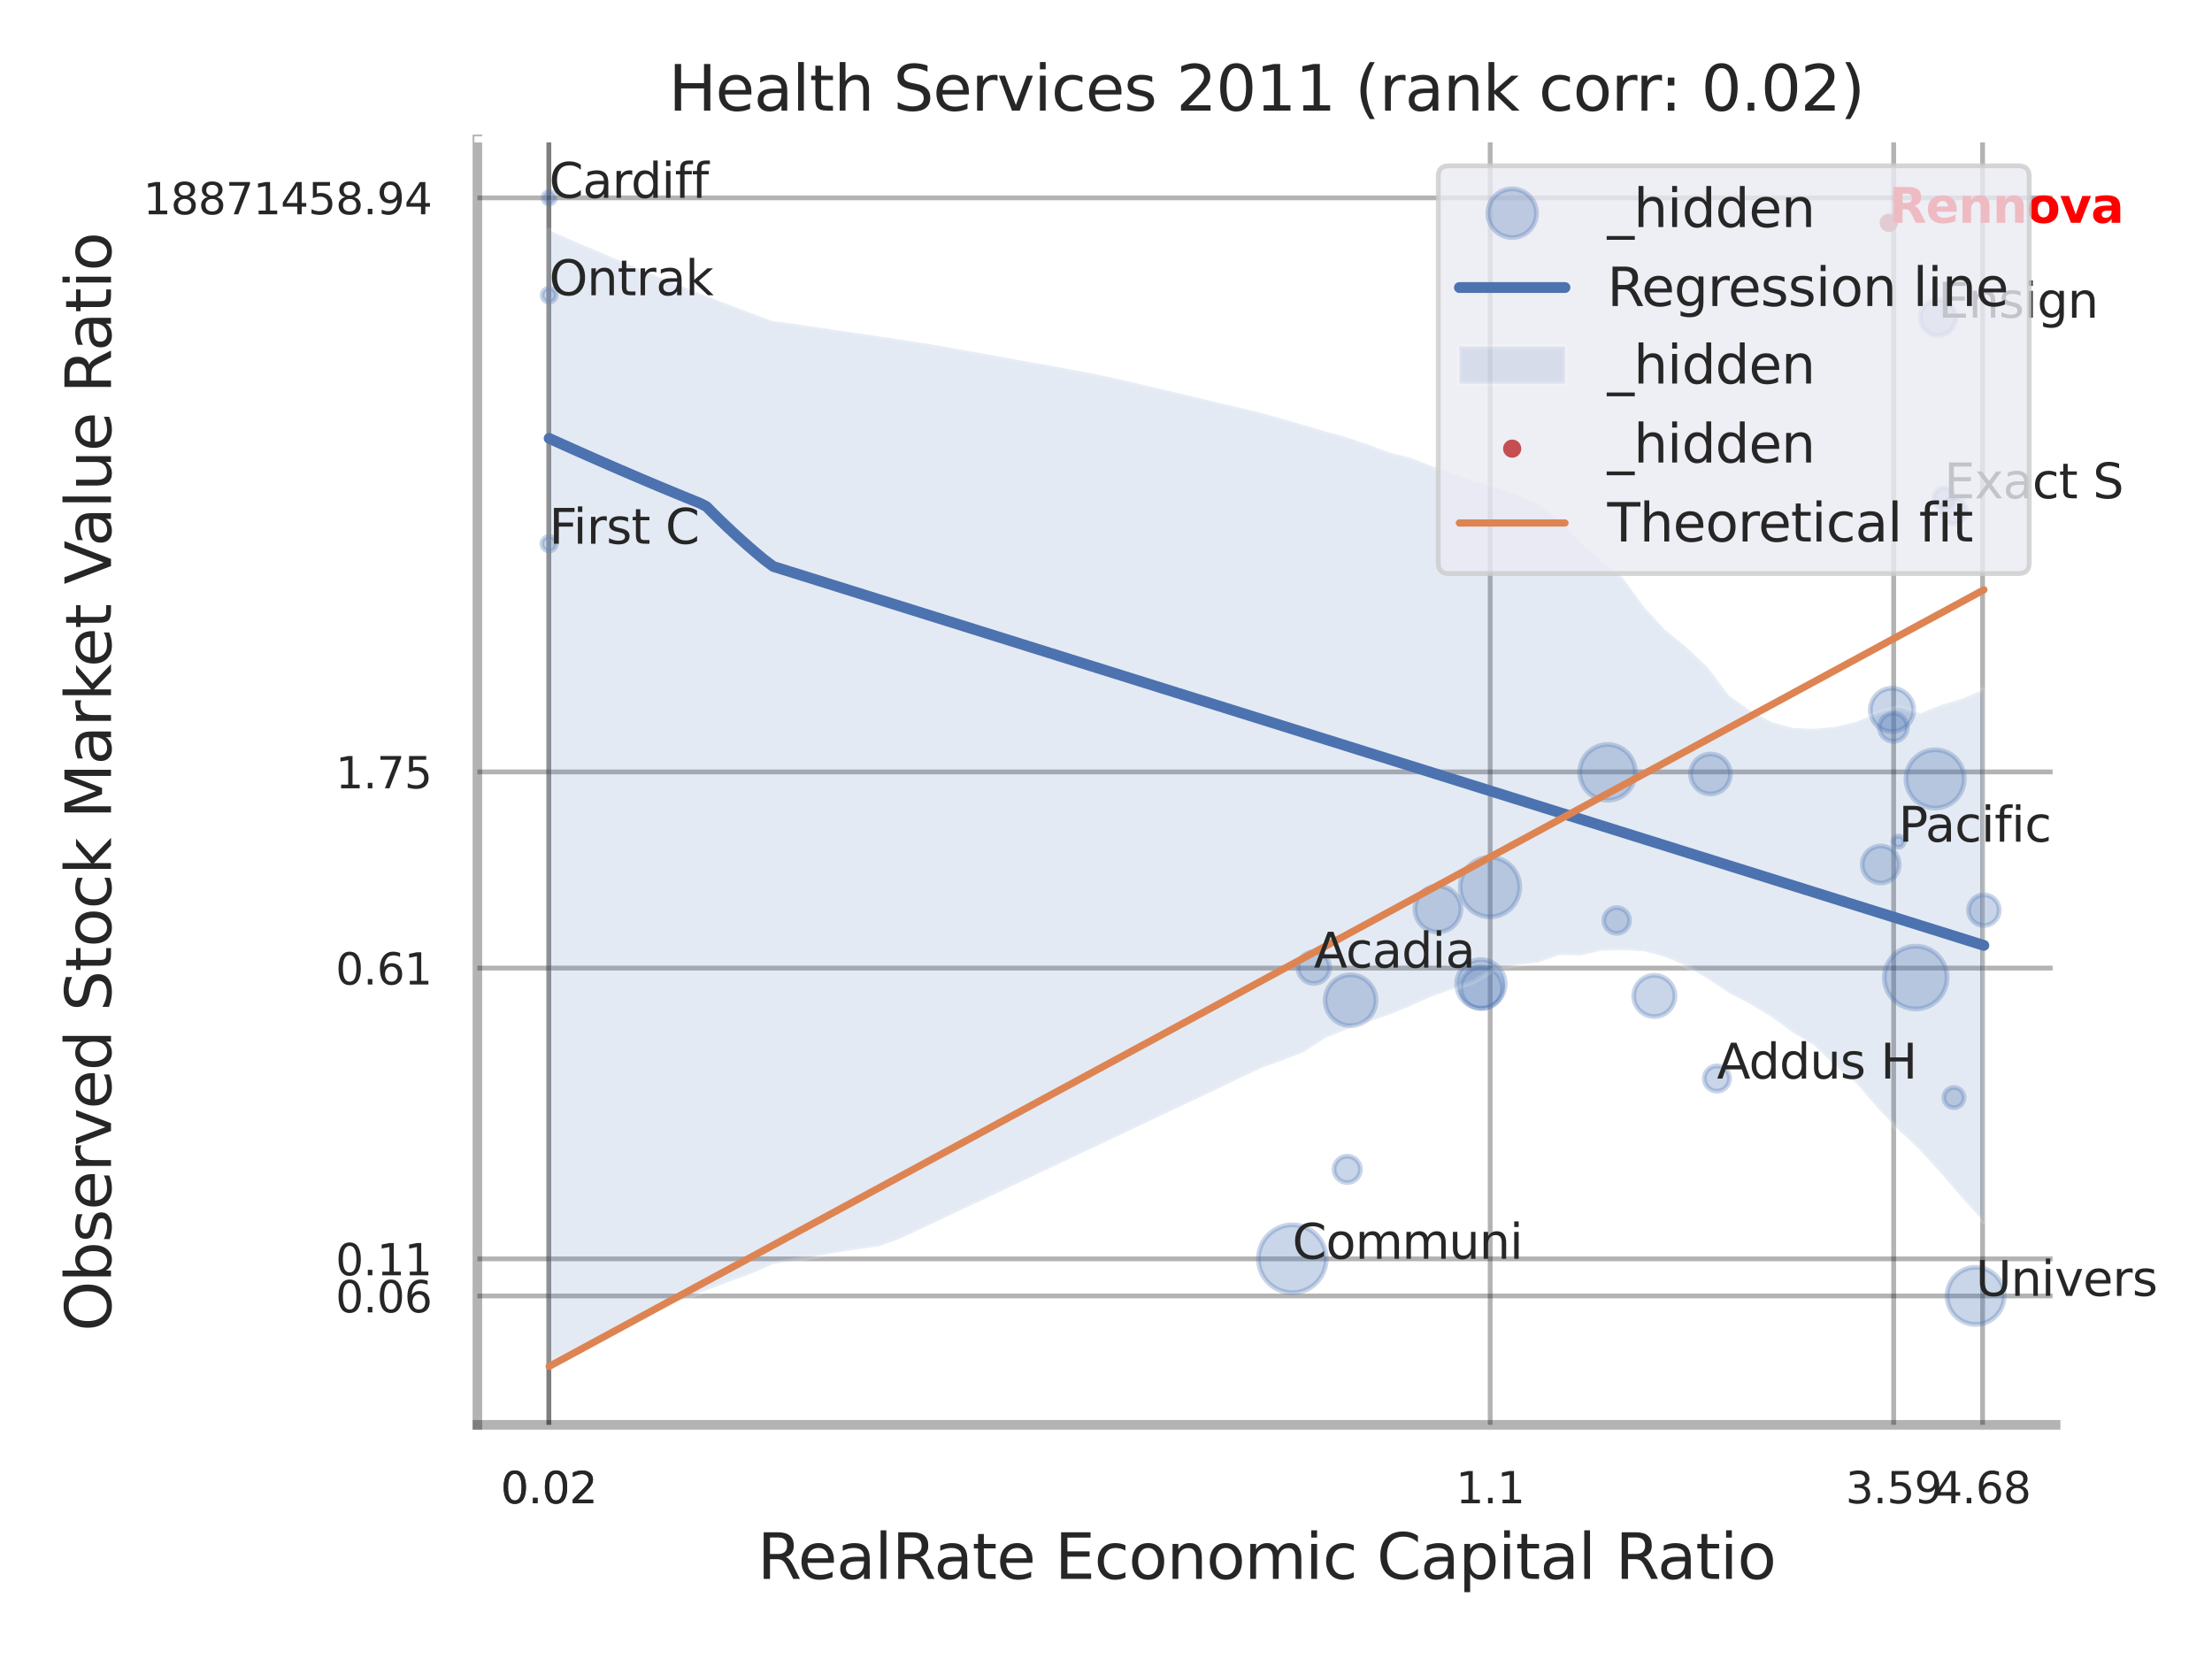
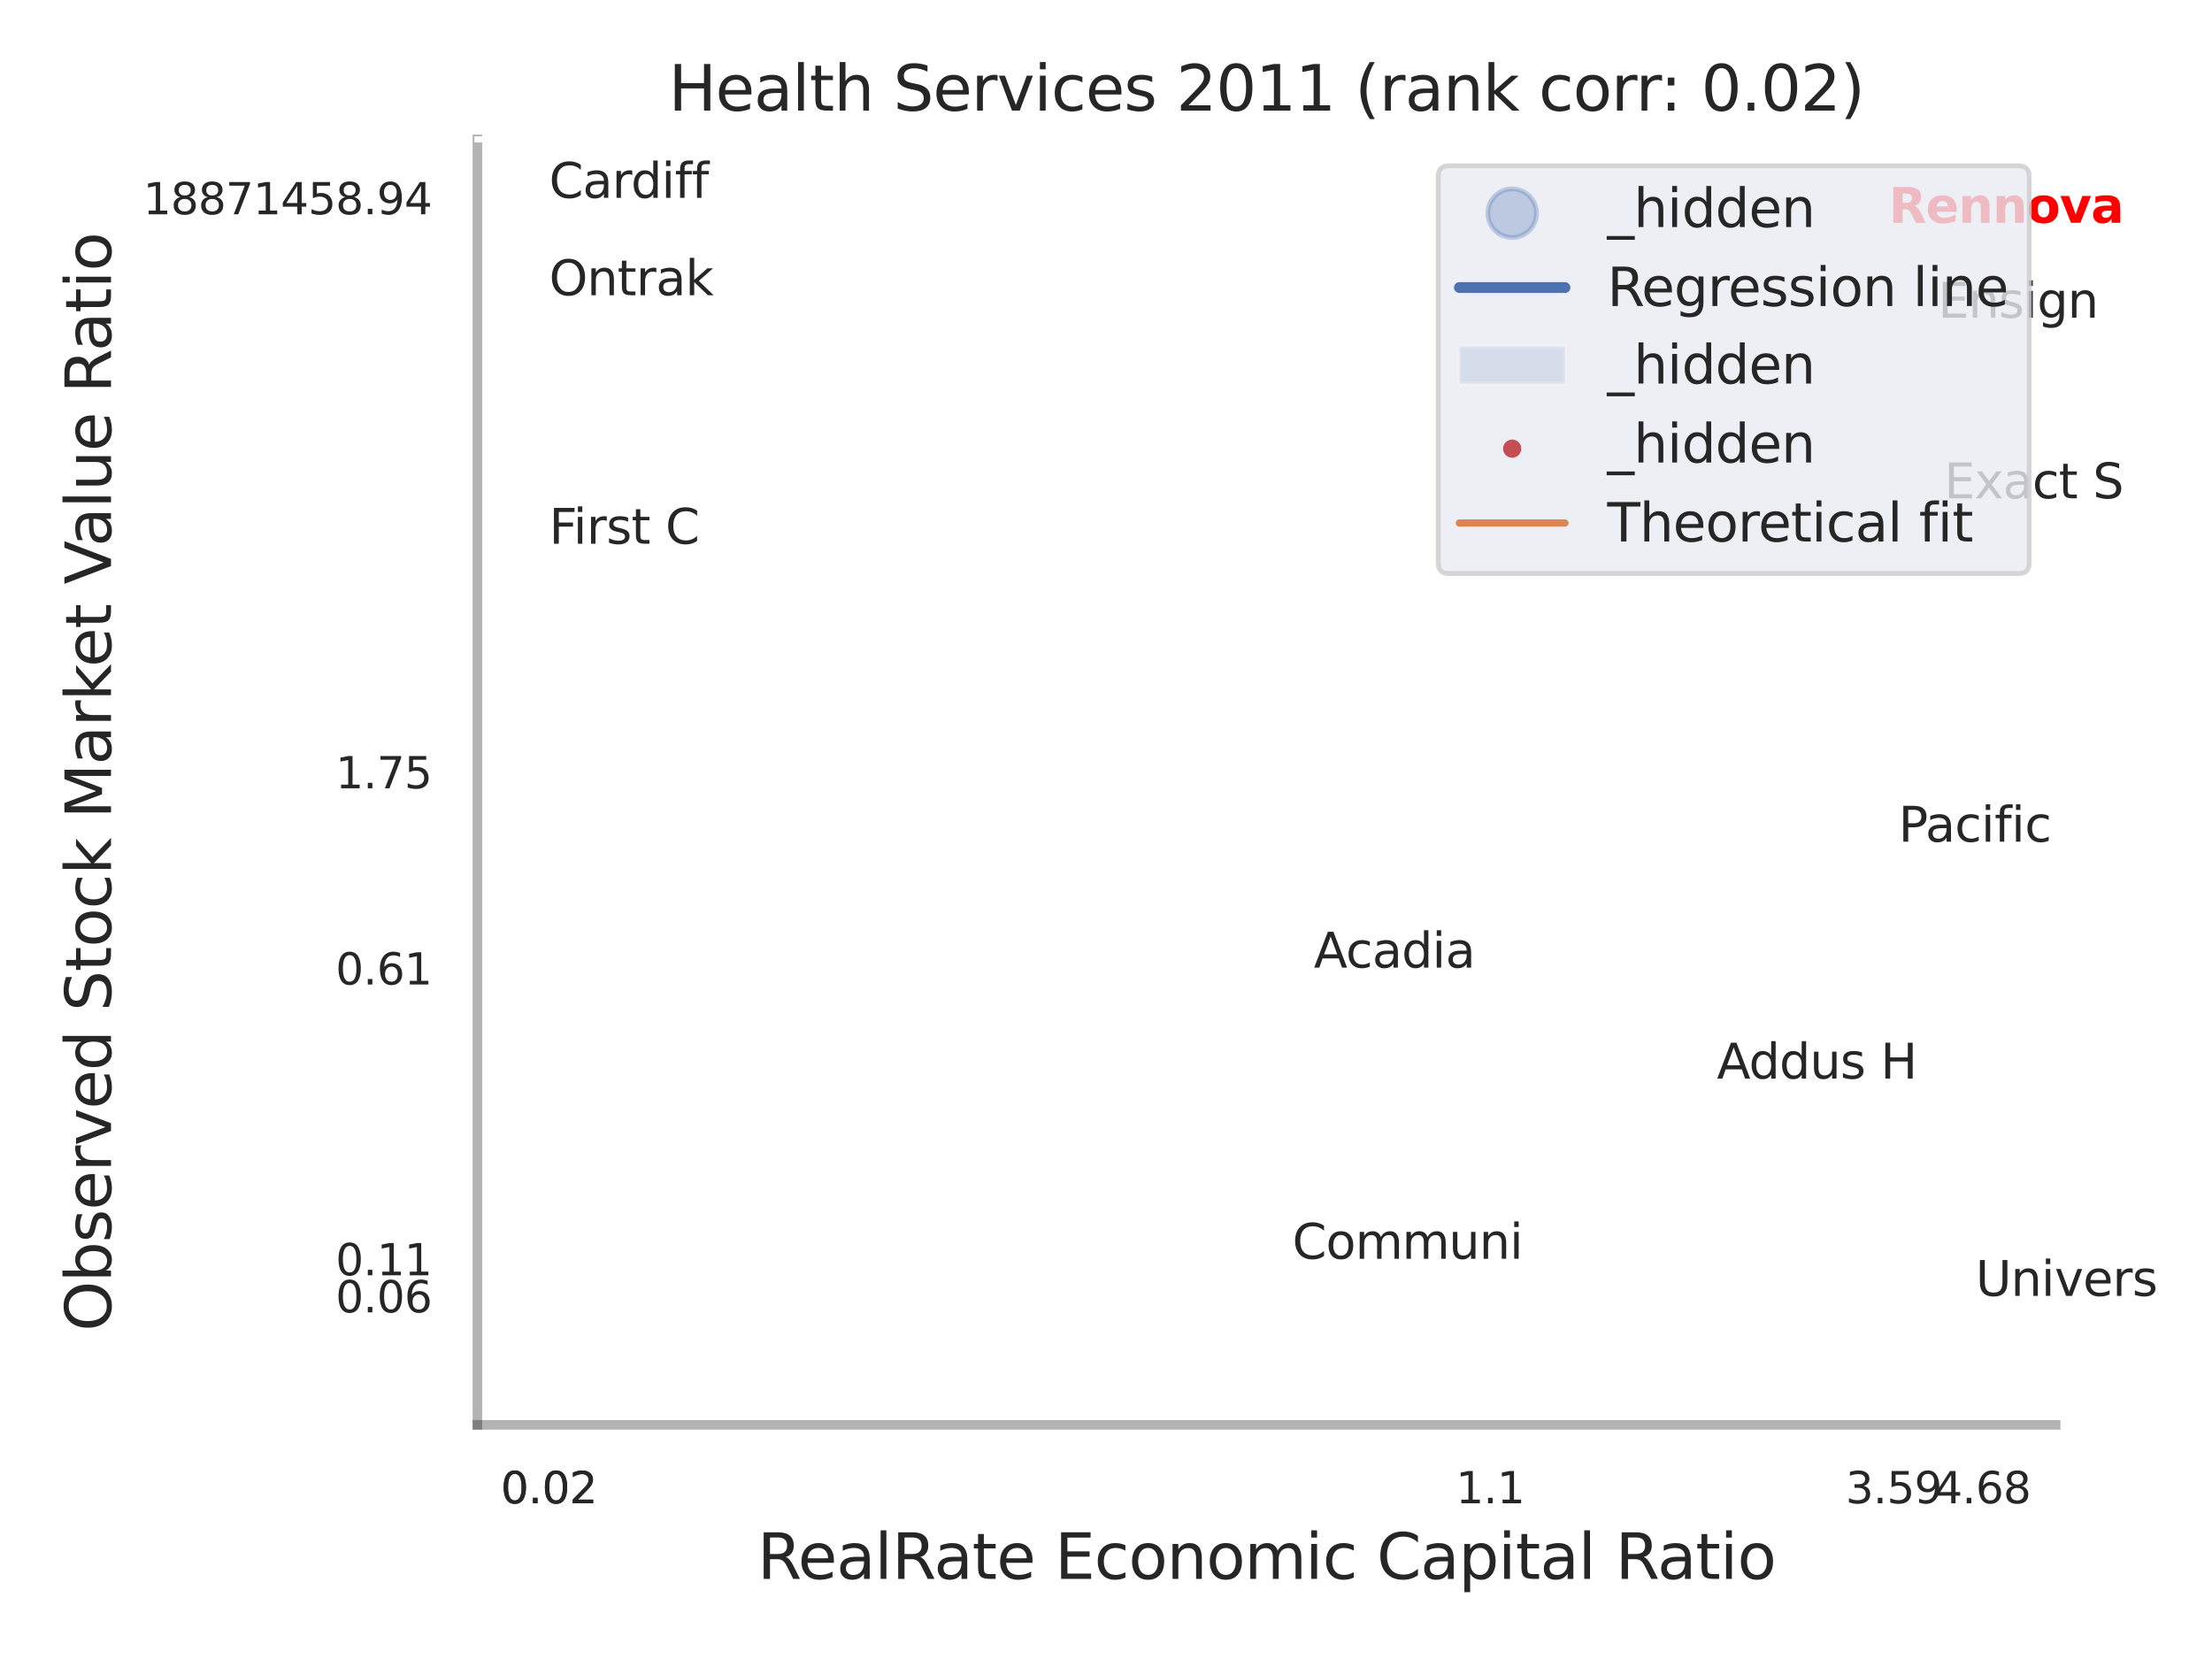
<svg xmlns="http://www.w3.org/2000/svg" xmlns:xlink="http://www.w3.org/1999/xlink" width="460.8pt" height="345.6pt" viewBox="0 0 460.8 345.6" version="1.1">
  <defs>
    <style type="text/css">*{stroke-linejoin: round; stroke-linecap: butt}</style>
  </defs>
  <g id="figure_1">
    <g id="patch_1">
      <path d="M 0 345.6  L 460.8 345.6  L 460.8 0  L 0 0  z " style="fill: #ffffff" />
    </g>
    <g id="axes_1">
      <g id="patch_2">
        <path d="M 99.45 296.82  L 428.224 296.82  L 428.224 29.04  L 99.45 29.04  z " style="fill: #ffffff" />
      </g>
      <g id="matplotlib.axis_1">
        <g id="xtick_1">
          <g id="line2d_1">
            <path d="M 114.336 296.82  L 114.336 29.04  " clip-path="url(#p1cbe2528ec)" style="fill: none; stroke: #000000; stroke-opacity: 0.3; stroke-linecap: round" />
          </g>
          <g id="text_1">
            <g style="fill: #262626" transform="translate(104.316 313.159) scale(0.09 -0.09)">
              <defs>
                <path id="DejaVuSans-30" d="M 2034 4250  Q 1547 4250 1301 3770  Q 1056 3291 1056 2328  Q 1056 1369 1301 889  Q 1547 409 2034 409  Q 2525 409 2770 889  Q 3016 1369 3016 2328  Q 3016 3291 2770 3770  Q 2525 4250 2034 4250  z M 2034 4750  Q 2819 4750 3233 4129  Q 3647 3509 3647 2328  Q 3647 1150 3233 529  Q 2819 -91 2034 -91  Q 1250 -91 836 529  Q 422 1150 422 2328  Q 422 3509 836 4129  Q 1250 4750 2034 4750  z " transform="scale(0.016)" />
                <path id="DejaVuSans-2e" d="M 684 794  L 1344 794  L 1344 0  L 684 0  L 684 794  z " transform="scale(0.016)" />
                <path id="DejaVuSans-32" d="M 1228 531  L 3431 531  L 3431 0  L 469 0  L 469 531  Q 828 903 1448 1529  Q 2069 2156 2228 2338  Q 2531 2678 2651 2914  Q 2772 3150 2772 3378  Q 2772 3750 2511 3984  Q 2250 4219 1831 4219  Q 1534 4219 1204 4116  Q 875 4013 500 3803  L 500 4441  Q 881 4594 1212 4672  Q 1544 4750 1819 4750  Q 2544 4750 2975 4387  Q 3406 4025 3406 3419  Q 3406 3131 3298 2873  Q 3191 2616 2906 2266  Q 2828 2175 2409 1742  Q 1991 1309 1228 531  z " transform="scale(0.016)" />
              </defs>
              <use xlink:href="#DejaVuSans-30" />
              <use xlink:href="#DejaVuSans-2e" transform="translate(63.623 0)" />
              <use xlink:href="#DejaVuSans-30" transform="translate(95.41 0)" />
              <use xlink:href="#DejaVuSans-32" transform="translate(159.033 0)" />
            </g>
          </g>
        </g>
        <g id="xtick_2">
          <g id="line2d_2">
            <path d="M 114.336 296.82  L 114.336 29.04  " clip-path="url(#p1cbe2528ec)" style="fill: none; stroke: #000000; stroke-opacity: 0.3; stroke-linecap: round" />
          </g>
          <g id="text_2">
            <g style="fill: #262626" transform="translate(104.316 313.159) scale(0.09 -0.09)">
              <use xlink:href="#DejaVuSans-30" />
              <use xlink:href="#DejaVuSans-2e" transform="translate(63.623 0)" />
              <use xlink:href="#DejaVuSans-30" transform="translate(95.41 0)" />
              <use xlink:href="#DejaVuSans-32" transform="translate(159.033 0)" />
            </g>
          </g>
        </g>
        <g id="xtick_3">
          <g id="line2d_3">
            <path d="M 310.432 296.82  L 310.432 29.04  " clip-path="url(#p1cbe2528ec)" style="fill: none; stroke: #000000; stroke-opacity: 0.3; stroke-linecap: round" />
          </g>
          <g id="text_3">
            <g style="fill: #262626" transform="translate(303.276 313.159) scale(0.09 -0.09)">
              <defs>
                <path id="DejaVuSans-31" d="M 794 531  L 1825 531  L 1825 4091  L 703 3866  L 703 4441  L 1819 4666  L 2450 4666  L 2450 531  L 3481 531  L 3481 0  L 794 0  L 794 531  z " transform="scale(0.016)" />
              </defs>
              <use xlink:href="#DejaVuSans-31" />
              <use xlink:href="#DejaVuSans-2e" transform="translate(63.623 0)" />
              <use xlink:href="#DejaVuSans-31" transform="translate(95.41 0)" />
            </g>
          </g>
        </g>
        <g id="xtick_4">
          <g id="line2d_4">
            <path d="M 394.49 296.82  L 394.49 29.04  " clip-path="url(#p1cbe2528ec)" style="fill: none; stroke: #000000; stroke-opacity: 0.3; stroke-linecap: round" />
          </g>
          <g id="text_4">
            <g style="fill: #262626" transform="translate(384.47 313.159) scale(0.09 -0.09)">
              <defs>
                <path id="DejaVuSans-33" d="M 2597 2516  Q 3050 2419 3304 2112  Q 3559 1806 3559 1356  Q 3559 666 3084 287  Q 2609 -91 1734 -91  Q 1441 -91 1130 -33  Q 819 25 488 141  L 488 750  Q 750 597 1062 519  Q 1375 441 1716 441  Q 2309 441 2620 675  Q 2931 909 2931 1356  Q 2931 1769 2642 2001  Q 2353 2234 1838 2234  L 1294 2234  L 1294 2753  L 1863 2753  Q 2328 2753 2575 2939  Q 2822 3125 2822 3475  Q 2822 3834 2567 4026  Q 2313 4219 1838 4219  Q 1578 4219 1281 4162  Q 984 4106 628 3988  L 628 4550  Q 988 4650 1302 4700  Q 1616 4750 1894 4750  Q 2613 4750 3031 4423  Q 3450 4097 3450 3541  Q 3450 3153 3228 2886  Q 3006 2619 2597 2516  z " transform="scale(0.016)" />
                <path id="DejaVuSans-35" d="M 691 4666  L 3169 4666  L 3169 4134  L 1269 4134  L 1269 2991  Q 1406 3038 1543 3061  Q 1681 3084 1819 3084  Q 2600 3084 3056 2656  Q 3513 2228 3513 1497  Q 3513 744 3044 326  Q 2575 -91 1722 -91  Q 1428 -91 1123 -41  Q 819 9 494 109  L 494 744  Q 775 591 1075 516  Q 1375 441 1709 441  Q 2250 441 2565 725  Q 2881 1009 2881 1497  Q 2881 1984 2565 2268  Q 2250 2553 1709 2553  Q 1456 2553 1204 2497  Q 953 2441 691 2322  L 691 4666  z " transform="scale(0.016)" />
                <path id="DejaVuSans-39" d="M 703 97  L 703 672  Q 941 559 1184 500  Q 1428 441 1663 441  Q 2288 441 2617 861  Q 2947 1281 2994 2138  Q 2813 1869 2534 1725  Q 2256 1581 1919 1581  Q 1219 1581 811 2004  Q 403 2428 403 3163  Q 403 3881 828 4315  Q 1253 4750 1959 4750  Q 2769 4750 3195 4129  Q 3622 3509 3622 2328  Q 3622 1225 3098 567  Q 2575 -91 1691 -91  Q 1453 -91 1209 -44  Q 966 3 703 97  z M 1959 2075  Q 2384 2075 2632 2365  Q 2881 2656 2881 3163  Q 2881 3666 2632 3958  Q 2384 4250 1959 4250  Q 1534 4250 1286 3958  Q 1038 3666 1038 3163  Q 1038 2656 1286 2365  Q 1534 2075 1959 2075  z " transform="scale(0.016)" />
              </defs>
              <use xlink:href="#DejaVuSans-33" />
              <use xlink:href="#DejaVuSans-2e" transform="translate(63.623 0)" />
              <use xlink:href="#DejaVuSans-35" transform="translate(95.41 0)" />
              <use xlink:href="#DejaVuSans-39" transform="translate(159.033 0)" />
            </g>
          </g>
        </g>
        <g id="xtick_5">
          <g id="line2d_5">
            <path d="M 413.011 296.82  L 413.011 29.04  " clip-path="url(#p1cbe2528ec)" style="fill: none; stroke: #000000; stroke-opacity: 0.3; stroke-linecap: round" />
          </g>
          <g id="text_5">
            <g style="fill: #262626" transform="translate(402.991 313.159) scale(0.09 -0.09)">
              <defs>
                <path id="DejaVuSans-34" d="M 2419 4116  L 825 1625  L 2419 1625  L 2419 4116  z M 2253 4666  L 3047 4666  L 3047 1625  L 3713 1625  L 3713 1100  L 3047 1100  L 3047 0  L 2419 0  L 2419 1100  L 313 1100  L 313 1709  L 2253 4666  z " transform="scale(0.016)" />
                <path id="DejaVuSans-36" d="M 2113 2584  Q 1688 2584 1439 2293  Q 1191 2003 1191 1497  Q 1191 994 1439 701  Q 1688 409 2113 409  Q 2538 409 2786 701  Q 3034 994 3034 1497  Q 3034 2003 2786 2293  Q 2538 2584 2113 2584  z M 3366 4563  L 3366 3988  Q 3128 4100 2886 4159  Q 2644 4219 2406 4219  Q 1781 4219 1451 3797  Q 1122 3375 1075 2522  Q 1259 2794 1537 2939  Q 1816 3084 2150 3084  Q 2853 3084 3261 2657  Q 3669 2231 3669 1497  Q 3669 778 3244 343  Q 2819 -91 2113 -91  Q 1303 -91 875 529  Q 447 1150 447 2328  Q 447 3434 972 4092  Q 1497 4750 2381 4750  Q 2619 4750 2861 4703  Q 3103 4656 3366 4563  z " transform="scale(0.016)" />
                <path id="DejaVuSans-38" d="M 2034 2216  Q 1584 2216 1326 1975  Q 1069 1734 1069 1313  Q 1069 891 1326 650  Q 1584 409 2034 409  Q 2484 409 2743 651  Q 3003 894 3003 1313  Q 3003 1734 2745 1975  Q 2488 2216 2034 2216  z M 1403 2484  Q 997 2584 770 2862  Q 544 3141 544 3541  Q 544 4100 942 4425  Q 1341 4750 2034 4750  Q 2731 4750 3128 4425  Q 3525 4100 3525 3541  Q 3525 3141 3298 2862  Q 3072 2584 2669 2484  Q 3125 2378 3379 2068  Q 3634 1759 3634 1313  Q 3634 634 3220 271  Q 2806 -91 2034 -91  Q 1263 -91 848 271  Q 434 634 434 1313  Q 434 1759 690 2068  Q 947 2378 1403 2484  z M 1172 3481  Q 1172 3119 1398 2916  Q 1625 2713 2034 2713  Q 2441 2713 2670 2916  Q 2900 3119 2900 3481  Q 2900 3844 2670 4047  Q 2441 4250 2034 4250  Q 1625 4250 1398 4047  Q 1172 3844 1172 3481  z " transform="scale(0.016)" />
              </defs>
              <use xlink:href="#DejaVuSans-34" />
              <use xlink:href="#DejaVuSans-2e" transform="translate(63.623 0)" />
              <use xlink:href="#DejaVuSans-36" transform="translate(95.41 0)" />
              <use xlink:href="#DejaVuSans-38" transform="translate(159.033 0)" />
            </g>
          </g>
        </g>
        <g id="xtick_6" />
        <g id="xtick_7" />
        <g id="text_6">
          <g style="fill: #262626" transform="translate(157.783 328.908) scale(0.13 -0.13)">
            <defs>
              <path id="DejaVuSans-52" d="M 2841 2188  Q 3044 2119 3236 1894  Q 3428 1669 3622 1275  L 4263 0  L 3584 0  L 2988 1197  Q 2756 1666 2539 1819  Q 2322 1972 1947 1972  L 1259 1972  L 1259 0  L 628 0  L 628 4666  L 2053 4666  Q 2853 4666 3247 4331  Q 3641 3997 3641 3322  Q 3641 2881 3436 2590  Q 3231 2300 2841 2188  z M 1259 4147  L 1259 2491  L 2053 2491  Q 2509 2491 2742 2702  Q 2975 2913 2975 3322  Q 2975 3731 2742 3939  Q 2509 4147 2053 4147  L 1259 4147  z " transform="scale(0.016)" />
              <path id="DejaVuSans-65" d="M 3597 1894  L 3597 1613  L 953 1613  Q 991 1019 1311 708  Q 1631 397 2203 397  Q 2534 397 2845 478  Q 3156 559 3463 722  L 3463 178  Q 3153 47 2828 -22  Q 2503 -91 2169 -91  Q 1331 -91 842 396  Q 353 884 353 1716  Q 353 2575 817 3079  Q 1281 3584 2069 3584  Q 2775 3584 3186 3129  Q 3597 2675 3597 1894  z M 3022 2063  Q 3016 2534 2758 2815  Q 2500 3097 2075 3097  Q 1594 3097 1305 2825  Q 1016 2553 972 2059  L 3022 2063  z " transform="scale(0.016)" />
              <path id="DejaVuSans-61" d="M 2194 1759  Q 1497 1759 1228 1600  Q 959 1441 959 1056  Q 959 750 1161 570  Q 1363 391 1709 391  Q 2188 391 2477 730  Q 2766 1069 2766 1631  L 2766 1759  L 2194 1759  z M 3341 1997  L 3341 0  L 2766 0  L 2766 531  Q 2569 213 2275 61  Q 1981 -91 1556 -91  Q 1019 -91 701 211  Q 384 513 384 1019  Q 384 1609 779 1909  Q 1175 2209 1959 2209  L 2766 2209  L 2766 2266  Q 2766 2663 2505 2880  Q 2244 3097 1772 3097  Q 1472 3097 1187 3025  Q 903 2953 641 2809  L 641 3341  Q 956 3463 1253 3523  Q 1550 3584 1831 3584  Q 2591 3584 2966 3190  Q 3341 2797 3341 1997  z " transform="scale(0.016)" />
              <path id="DejaVuSans-6c" d="M 603 4863  L 1178 4863  L 1178 0  L 603 0  L 603 4863  z " transform="scale(0.016)" />
              <path id="DejaVuSans-74" d="M 1172 4494  L 1172 3500  L 2356 3500  L 2356 3053  L 1172 3053  L 1172 1153  Q 1172 725 1289 603  Q 1406 481 1766 481  L 2356 481  L 2356 0  L 1766 0  Q 1100 0 847 248  Q 594 497 594 1153  L 594 3053  L 172 3053  L 172 3500  L 594 3500  L 594 4494  L 1172 4494  z " transform="scale(0.016)" />
              <path id="DejaVuSans-20" transform="scale(0.016)" />
              <path id="DejaVuSans-45" d="M 628 4666  L 3578 4666  L 3578 4134  L 1259 4134  L 1259 2753  L 3481 2753  L 3481 2222  L 1259 2222  L 1259 531  L 3634 531  L 3634 0  L 628 0  L 628 4666  z " transform="scale(0.016)" />
              <path id="DejaVuSans-63" d="M 3122 3366  L 3122 2828  Q 2878 2963 2633 3030  Q 2388 3097 2138 3097  Q 1578 3097 1268 2742  Q 959 2388 959 1747  Q 959 1106 1268 751  Q 1578 397 2138 397  Q 2388 397 2633 464  Q 2878 531 3122 666  L 3122 134  Q 2881 22 2623 -34  Q 2366 -91 2075 -91  Q 1284 -91 818 406  Q 353 903 353 1747  Q 353 2603 823 3093  Q 1294 3584 2113 3584  Q 2378 3584 2631 3529  Q 2884 3475 3122 3366  z " transform="scale(0.016)" />
              <path id="DejaVuSans-6f" d="M 1959 3097  Q 1497 3097 1228 2736  Q 959 2375 959 1747  Q 959 1119 1226 758  Q 1494 397 1959 397  Q 2419 397 2687 759  Q 2956 1122 2956 1747  Q 2956 2369 2687 2733  Q 2419 3097 1959 3097  z M 1959 3584  Q 2709 3584 3137 3096  Q 3566 2609 3566 1747  Q 3566 888 3137 398  Q 2709 -91 1959 -91  Q 1206 -91 779 398  Q 353 888 353 1747  Q 353 2609 779 3096  Q 1206 3584 1959 3584  z " transform="scale(0.016)" />
              <path id="DejaVuSans-6e" d="M 3513 2113  L 3513 0  L 2938 0  L 2938 2094  Q 2938 2591 2744 2837  Q 2550 3084 2163 3084  Q 1697 3084 1428 2787  Q 1159 2491 1159 1978  L 1159 0  L 581 0  L 581 3500  L 1159 3500  L 1159 2956  Q 1366 3272 1645 3428  Q 1925 3584 2291 3584  Q 2894 3584 3203 3211  Q 3513 2838 3513 2113  z " transform="scale(0.016)" />
              <path id="DejaVuSans-6d" d="M 3328 2828  Q 3544 3216 3844 3400  Q 4144 3584 4550 3584  Q 5097 3584 5394 3201  Q 5691 2819 5691 2113  L 5691 0  L 5113 0  L 5113 2094  Q 5113 2597 4934 2840  Q 4756 3084 4391 3084  Q 3944 3084 3684 2787  Q 3425 2491 3425 1978  L 3425 0  L 2847 0  L 2847 2094  Q 2847 2600 2669 2842  Q 2491 3084 2119 3084  Q 1678 3084 1418 2786  Q 1159 2488 1159 1978  L 1159 0  L 581 0  L 581 3500  L 1159 3500  L 1159 2956  Q 1356 3278 1631 3431  Q 1906 3584 2284 3584  Q 2666 3584 2933 3390  Q 3200 3197 3328 2828  z " transform="scale(0.016)" />
              <path id="DejaVuSans-69" d="M 603 3500  L 1178 3500  L 1178 0  L 603 0  L 603 3500  z M 603 4863  L 1178 4863  L 1178 4134  L 603 4134  L 603 4863  z " transform="scale(0.016)" />
              <path id="DejaVuSans-43" d="M 4122 4306  L 4122 3641  Q 3803 3938 3442 4084  Q 3081 4231 2675 4231  Q 1875 4231 1450 3742  Q 1025 3253 1025 2328  Q 1025 1406 1450 917  Q 1875 428 2675 428  Q 3081 428 3442 575  Q 3803 722 4122 1019  L 4122 359  Q 3791 134 3420 21  Q 3050 -91 2638 -91  Q 1578 -91 968 557  Q 359 1206 359 2328  Q 359 3453 968 4101  Q 1578 4750 2638 4750  Q 3056 4750 3426 4639  Q 3797 4528 4122 4306  z " transform="scale(0.016)" />
              <path id="DejaVuSans-70" d="M 1159 525  L 1159 -1331  L 581 -1331  L 581 3500  L 1159 3500  L 1159 2969  Q 1341 3281 1617 3432  Q 1894 3584 2278 3584  Q 2916 3584 3314 3078  Q 3713 2572 3713 1747  Q 3713 922 3314 415  Q 2916 -91 2278 -91  Q 1894 -91 1617 61  Q 1341 213 1159 525  z M 3116 1747  Q 3116 2381 2855 2742  Q 2594 3103 2138 3103  Q 1681 3103 1420 2742  Q 1159 2381 1159 1747  Q 1159 1113 1420 752  Q 1681 391 2138 391  Q 2594 391 2855 752  Q 3116 1113 3116 1747  z " transform="scale(0.016)" />
            </defs>
            <use xlink:href="#DejaVuSans-52" />
            <use xlink:href="#DejaVuSans-65" transform="translate(64.982 0)" />
            <use xlink:href="#DejaVuSans-61" transform="translate(126.506 0)" />
            <use xlink:href="#DejaVuSans-6c" transform="translate(187.785 0)" />
            <use xlink:href="#DejaVuSans-52" transform="translate(215.568 0)" />
            <use xlink:href="#DejaVuSans-61" transform="translate(282.801 0)" />
            <use xlink:href="#DejaVuSans-74" transform="translate(344.08 0)" />
            <use xlink:href="#DejaVuSans-65" transform="translate(383.289 0)" />
            <use xlink:href="#DejaVuSans-20" transform="translate(444.812 0)" />
            <use xlink:href="#DejaVuSans-45" transform="translate(476.6 0)" />
            <use xlink:href="#DejaVuSans-63" transform="translate(539.783 0)" />
            <use xlink:href="#DejaVuSans-6f" transform="translate(594.764 0)" />
            <use xlink:href="#DejaVuSans-6e" transform="translate(655.945 0)" />
            <use xlink:href="#DejaVuSans-6f" transform="translate(719.324 0)" />
            <use xlink:href="#DejaVuSans-6d" transform="translate(780.506 0)" />
            <use xlink:href="#DejaVuSans-69" transform="translate(877.918 0)" />
            <use xlink:href="#DejaVuSans-63" transform="translate(905.701 0)" />
            <use xlink:href="#DejaVuSans-20" transform="translate(960.682 0)" />
            <use xlink:href="#DejaVuSans-43" transform="translate(992.469 0)" />
            <use xlink:href="#DejaVuSans-61" transform="translate(1062.293 0)" />
            <use xlink:href="#DejaVuSans-70" transform="translate(1123.572 0)" />
            <use xlink:href="#DejaVuSans-69" transform="translate(1187.049 0)" />
            <use xlink:href="#DejaVuSans-74" transform="translate(1214.832 0)" />
            <use xlink:href="#DejaVuSans-61" transform="translate(1254.041 0)" />
            <use xlink:href="#DejaVuSans-6c" transform="translate(1315.32 0)" />
            <use xlink:href="#DejaVuSans-20" transform="translate(1343.104 0)" />
            <use xlink:href="#DejaVuSans-52" transform="translate(1374.891 0)" />
            <use xlink:href="#DejaVuSans-61" transform="translate(1442.123 0)" />
            <use xlink:href="#DejaVuSans-74" transform="translate(1503.402 0)" />
            <use xlink:href="#DejaVuSans-69" transform="translate(1542.611 0)" />
            <use xlink:href="#DejaVuSans-6f" transform="translate(1570.395 0)" />
          </g>
        </g>
      </g>
      <g id="matplotlib.axis_2">
        <g id="ytick_1">
          <g id="line2d_6">
            <path d="M 99.45 269.972  L 428.224 269.972  " clip-path="url(#p1cbe2528ec)" style="fill: none; stroke: #000000; stroke-opacity: 0.3; stroke-linecap: round" />
          </g>
          <g id="text_7">
            <g style="fill: #262626" transform="translate(69.911 273.391) scale(0.09 -0.09)">
              <use xlink:href="#DejaVuSans-30" />
              <use xlink:href="#DejaVuSans-2e" transform="translate(63.623 0)" />
              <use xlink:href="#DejaVuSans-30" transform="translate(95.41 0)" />
              <use xlink:href="#DejaVuSans-36" transform="translate(159.033 0)" />
            </g>
          </g>
        </g>
        <g id="ytick_2">
          <g id="line2d_7">
            <path d="M 99.45 262.244  L 428.224 262.244  " clip-path="url(#p1cbe2528ec)" style="fill: none; stroke: #000000; stroke-opacity: 0.3; stroke-linecap: round" />
          </g>
          <g id="text_8">
            <g style="fill: #262626" transform="translate(69.911 265.664) scale(0.09 -0.09)">
              <use xlink:href="#DejaVuSans-30" />
              <use xlink:href="#DejaVuSans-2e" transform="translate(63.623 0)" />
              <use xlink:href="#DejaVuSans-31" transform="translate(95.41 0)" />
              <use xlink:href="#DejaVuSans-31" transform="translate(159.033 0)" />
            </g>
          </g>
        </g>
        <g id="ytick_3">
          <g id="line2d_8">
            <path d="M 99.45 201.672  L 428.224 201.672  " clip-path="url(#p1cbe2528ec)" style="fill: none; stroke: #000000; stroke-opacity: 0.3; stroke-linecap: round" />
          </g>
          <g id="text_9">
            <g style="fill: #262626" transform="translate(69.911 205.091) scale(0.09 -0.09)">
              <use xlink:href="#DejaVuSans-30" />
              <use xlink:href="#DejaVuSans-2e" transform="translate(63.623 0)" />
              <use xlink:href="#DejaVuSans-36" transform="translate(95.41 0)" />
              <use xlink:href="#DejaVuSans-31" transform="translate(159.033 0)" />
            </g>
          </g>
        </g>
        <g id="ytick_4">
          <g id="line2d_9">
            <path d="M 99.45 160.8  L 428.224 160.8  " clip-path="url(#p1cbe2528ec)" style="fill: none; stroke: #000000; stroke-opacity: 0.3; stroke-linecap: round" />
          </g>
          <g id="text_10">
            <g style="fill: #262626" transform="translate(69.911 164.22) scale(0.09 -0.09)">
              <defs>
                <path id="DejaVuSans-37" d="M 525 4666  L 3525 4666  L 3525 4397  L 1831 0  L 1172 0  L 2766 4134  L 525 4134  L 525 4666  z " transform="scale(0.016)" />
              </defs>
              <use xlink:href="#DejaVuSans-31" />
              <use xlink:href="#DejaVuSans-2e" transform="translate(63.623 0)" />
              <use xlink:href="#DejaVuSans-37" transform="translate(95.41 0)" />
              <use xlink:href="#DejaVuSans-35" transform="translate(159.033 0)" />
            </g>
          </g>
        </g>
        <g id="ytick_5">
          <g id="line2d_10">
            <path d="M 99.45 41.218  L 428.224 41.218  " clip-path="url(#p1cbe2528ec)" style="fill: none; stroke: #000000; stroke-opacity: 0.3; stroke-linecap: round" />
          </g>
          <g id="text_11">
            <g style="fill: #262626" transform="translate(29.827 44.637) scale(0.09 -0.09)">
              <use xlink:href="#DejaVuSans-31" />
              <use xlink:href="#DejaVuSans-38" transform="translate(63.623 0)" />
              <use xlink:href="#DejaVuSans-38" transform="translate(127.246 0)" />
              <use xlink:href="#DejaVuSans-37" transform="translate(190.869 0)" />
              <use xlink:href="#DejaVuSans-31" transform="translate(254.492 0)" />
              <use xlink:href="#DejaVuSans-34" transform="translate(318.115 0)" />
              <use xlink:href="#DejaVuSans-35" transform="translate(381.738 0)" />
              <use xlink:href="#DejaVuSans-38" transform="translate(445.361 0)" />
              <use xlink:href="#DejaVuSans-2e" transform="translate(508.984 0)" />
              <use xlink:href="#DejaVuSans-39" transform="translate(540.771 0)" />
              <use xlink:href="#DejaVuSans-34" transform="translate(604.395 0)" />
            </g>
          </g>
        </g>
        <g id="ytick_6" />
        <g id="ytick_7" />
        <g id="ytick_8" />
        <g id="ytick_9" />
        <g id="text_12">
          <g style="fill: #262626" transform="translate(23.124 277.332) rotate(-90) scale(0.13 -0.13)">
            <defs>
              <path id="DejaVuSans-4f" d="M 2522 4238  Q 1834 4238 1429 3725  Q 1025 3213 1025 2328  Q 1025 1447 1429 934  Q 1834 422 2522 422  Q 3209 422 3611 934  Q 4013 1447 4013 2328  Q 4013 3213 3611 3725  Q 3209 4238 2522 4238  z M 2522 4750  Q 3503 4750 4090 4092  Q 4678 3434 4678 2328  Q 4678 1225 4090 567  Q 3503 -91 2522 -91  Q 1538 -91 948 565  Q 359 1222 359 2328  Q 359 3434 948 4092  Q 1538 4750 2522 4750  z " transform="scale(0.016)" />
              <path id="DejaVuSans-62" d="M 3116 1747  Q 3116 2381 2855 2742  Q 2594 3103 2138 3103  Q 1681 3103 1420 2742  Q 1159 2381 1159 1747  Q 1159 1113 1420 752  Q 1681 391 2138 391  Q 2594 391 2855 752  Q 3116 1113 3116 1747  z M 1159 2969  Q 1341 3281 1617 3432  Q 1894 3584 2278 3584  Q 2916 3584 3314 3078  Q 3713 2572 3713 1747  Q 3713 922 3314 415  Q 2916 -91 2278 -91  Q 1894 -91 1617 61  Q 1341 213 1159 525  L 1159 0  L 581 0  L 581 4863  L 1159 4863  L 1159 2969  z " transform="scale(0.016)" />
              <path id="DejaVuSans-73" d="M 2834 3397  L 2834 2853  Q 2591 2978 2328 3040  Q 2066 3103 1784 3103  Q 1356 3103 1142 2972  Q 928 2841 928 2578  Q 928 2378 1081 2264  Q 1234 2150 1697 2047  L 1894 2003  Q 2506 1872 2764 1633  Q 3022 1394 3022 966  Q 3022 478 2636 193  Q 2250 -91 1575 -91  Q 1294 -91 989 -36  Q 684 19 347 128  L 347 722  Q 666 556 975 473  Q 1284 391 1588 391  Q 1994 391 2212 530  Q 2431 669 2431 922  Q 2431 1156 2273 1281  Q 2116 1406 1581 1522  L 1381 1569  Q 847 1681 609 1914  Q 372 2147 372 2553  Q 372 3047 722 3315  Q 1072 3584 1716 3584  Q 2034 3584 2315 3537  Q 2597 3491 2834 3397  z " transform="scale(0.016)" />
              <path id="DejaVuSans-72" d="M 2631 2963  Q 2534 3019 2420 3045  Q 2306 3072 2169 3072  Q 1681 3072 1420 2755  Q 1159 2438 1159 1844  L 1159 0  L 581 0  L 581 3500  L 1159 3500  L 1159 2956  Q 1341 3275 1631 3429  Q 1922 3584 2338 3584  Q 2397 3584 2469 3576  Q 2541 3569 2628 3553  L 2631 2963  z " transform="scale(0.016)" />
              <path id="DejaVuSans-76" d="M 191 3500  L 800 3500  L 1894 563  L 2988 3500  L 3597 3500  L 2284 0  L 1503 0  L 191 3500  z " transform="scale(0.016)" />
              <path id="DejaVuSans-64" d="M 2906 2969  L 2906 4863  L 3481 4863  L 3481 0  L 2906 0  L 2906 525  Q 2725 213 2448 61  Q 2172 -91 1784 -91  Q 1150 -91 751 415  Q 353 922 353 1747  Q 353 2572 751 3078  Q 1150 3584 1784 3584  Q 2172 3584 2448 3432  Q 2725 3281 2906 2969  z M 947 1747  Q 947 1113 1208 752  Q 1469 391 1925 391  Q 2381 391 2643 752  Q 2906 1113 2906 1747  Q 2906 2381 2643 2742  Q 2381 3103 1925 3103  Q 1469 3103 1208 2742  Q 947 2381 947 1747  z " transform="scale(0.016)" />
              <path id="DejaVuSans-53" d="M 3425 4513  L 3425 3897  Q 3066 4069 2747 4153  Q 2428 4238 2131 4238  Q 1616 4238 1336 4038  Q 1056 3838 1056 3469  Q 1056 3159 1242 3001  Q 1428 2844 1947 2747  L 2328 2669  Q 3034 2534 3370 2195  Q 3706 1856 3706 1288  Q 3706 609 3251 259  Q 2797 -91 1919 -91  Q 1588 -91 1214 -16  Q 841 59 441 206  L 441 856  Q 825 641 1194 531  Q 1563 422 1919 422  Q 2459 422 2753 634  Q 3047 847 3047 1241  Q 3047 1584 2836 1778  Q 2625 1972 2144 2069  L 1759 2144  Q 1053 2284 737 2584  Q 422 2884 422 3419  Q 422 4038 858 4394  Q 1294 4750 2059 4750  Q 2388 4750 2728 4690  Q 3069 4631 3425 4513  z " transform="scale(0.016)" />
              <path id="DejaVuSans-6b" d="M 581 4863  L 1159 4863  L 1159 1991  L 2875 3500  L 3609 3500  L 1753 1863  L 3688 0  L 2938 0  L 1159 1709  L 1159 0  L 581 0  L 581 4863  z " transform="scale(0.016)" />
              <path id="DejaVuSans-4d" d="M 628 4666  L 1569 4666  L 2759 1491  L 3956 4666  L 4897 4666  L 4897 0  L 4281 0  L 4281 4097  L 3078 897  L 2444 897  L 1241 4097  L 1241 0  L 628 0  L 628 4666  z " transform="scale(0.016)" />
              <path id="DejaVuSans-56" d="M 1831 0  L 50 4666  L 709 4666  L 2188 738  L 3669 4666  L 4325 4666  L 2547 0  L 1831 0  z " transform="scale(0.016)" />
              <path id="DejaVuSans-75" d="M 544 1381  L 544 3500  L 1119 3500  L 1119 1403  Q 1119 906 1312 657  Q 1506 409 1894 409  Q 2359 409 2629 706  Q 2900 1003 2900 1516  L 2900 3500  L 3475 3500  L 3475 0  L 2900 0  L 2900 538  Q 2691 219 2414 64  Q 2138 -91 1772 -91  Q 1169 -91 856 284  Q 544 659 544 1381  z M 1991 3584  L 1991 3584  z " transform="scale(0.016)" />
            </defs>
            <use xlink:href="#DejaVuSans-4f" />
            <use xlink:href="#DejaVuSans-62" transform="translate(78.711 0)" />
            <use xlink:href="#DejaVuSans-73" transform="translate(142.188 0)" />
            <use xlink:href="#DejaVuSans-65" transform="translate(194.287 0)" />
            <use xlink:href="#DejaVuSans-72" transform="translate(255.811 0)" />
            <use xlink:href="#DejaVuSans-76" transform="translate(296.924 0)" />
            <use xlink:href="#DejaVuSans-65" transform="translate(356.104 0)" />
            <use xlink:href="#DejaVuSans-64" transform="translate(417.627 0)" />
            <use xlink:href="#DejaVuSans-20" transform="translate(481.104 0)" />
            <use xlink:href="#DejaVuSans-53" transform="translate(512.891 0)" />
            <use xlink:href="#DejaVuSans-74" transform="translate(576.367 0)" />
            <use xlink:href="#DejaVuSans-6f" transform="translate(615.576 0)" />
            <use xlink:href="#DejaVuSans-63" transform="translate(676.758 0)" />
            <use xlink:href="#DejaVuSans-6b" transform="translate(731.738 0)" />
            <use xlink:href="#DejaVuSans-20" transform="translate(789.648 0)" />
            <use xlink:href="#DejaVuSans-4d" transform="translate(821.436 0)" />
            <use xlink:href="#DejaVuSans-61" transform="translate(907.715 0)" />
            <use xlink:href="#DejaVuSans-72" transform="translate(968.994 0)" />
            <use xlink:href="#DejaVuSans-6b" transform="translate(1010.107 0)" />
            <use xlink:href="#DejaVuSans-65" transform="translate(1064.393 0)" />
            <use xlink:href="#DejaVuSans-74" transform="translate(1125.916 0)" />
            <use xlink:href="#DejaVuSans-20" transform="translate(1165.125 0)" />
            <use xlink:href="#DejaVuSans-56" transform="translate(1196.912 0)" />
            <use xlink:href="#DejaVuSans-61" transform="translate(1257.57 0)" />
            <use xlink:href="#DejaVuSans-6c" transform="translate(1318.85 0)" />
            <use xlink:href="#DejaVuSans-75" transform="translate(1346.633 0)" />
            <use xlink:href="#DejaVuSans-65" transform="translate(1410.012 0)" />
            <use xlink:href="#DejaVuSans-20" transform="translate(1471.535 0)" />
            <use xlink:href="#DejaVuSans-52" transform="translate(1503.322 0)" />
            <use xlink:href="#DejaVuSans-61" transform="translate(1570.555 0)" />
            <use xlink:href="#DejaVuSans-74" transform="translate(1631.834 0)" />
            <use xlink:href="#DejaVuSans-69" transform="translate(1671.043 0)" />
            <use xlink:href="#DejaVuSans-6f" transform="translate(1698.826 0)" />
          </g>
        </g>
      </g>
      <g id="PathCollection_1">
        <path d="M 356.333 165.395  C 357.435 165.395 358.492 164.958 359.271 164.179  C 360.05 163.4 360.487 162.343 360.487 161.241  C 360.487 160.14 360.05 159.083 359.271 158.304  C 358.492 157.525 357.435 157.087 356.333 157.087  C 355.232 157.087 354.175 157.525 353.396 158.304  C 352.617 159.083 352.179 160.14 352.179 161.241  C 352.179 162.343 352.617 163.4 353.396 164.179  C 354.175 164.958 355.232 165.395 356.333 165.395  z " clip-path="url(#p1cbe2528ec)" style="fill: #4c72b0; fill-opacity: 0.3; stroke: #4c72b0; stroke-opacity: 0.3" />
        <path d="M 280.657 246.353  C 281.386 246.353 282.085 246.063 282.601 245.548  C 283.116 245.032 283.406 244.333 283.406 243.604  C 283.406 242.875 283.116 242.175 282.601 241.66  C 282.085 241.144 281.386 240.855 280.657 240.855  C 279.928 240.855 279.228 241.144 278.713 241.66  C 278.197 242.175 277.908 242.875 277.908 243.604  C 277.908 244.333 278.197 245.032 278.713 245.548  C 279.228 246.063 279.928 246.353 280.657 246.353  z " clip-path="url(#p1cbe2528ec)" style="fill: #4c72b0; fill-opacity: 0.3; stroke: #4c72b0; stroke-opacity: 0.3" />
        <path d="M 336.79 194.434  C 337.502 194.434 338.185 194.151 338.689 193.647  C 339.193 193.143 339.476 192.46 339.476 191.748  C 339.476 191.036 339.193 190.353 338.689 189.849  C 338.185 189.346 337.502 189.063 336.79 189.063  C 336.078 189.063 335.395 189.346 334.891 189.849  C 334.387 190.353 334.104 191.036 334.104 191.748  C 334.104 192.46 334.387 193.143 334.891 193.647  C 335.395 194.151 336.078 194.434 336.79 194.434  z " clip-path="url(#p1cbe2528ec)" style="fill: #4c72b0; fill-opacity: 0.3; stroke: #4c72b0; stroke-opacity: 0.3" />
        <path d="M 411.566 275.906  C 413.146 275.906 414.661 275.279 415.778 274.162  C 416.894 273.045 417.522 271.53 417.522 269.95  C 417.522 268.371 416.894 266.856 415.778 265.739  C 414.661 264.622 413.146 263.995 411.566 263.995  C 409.987 263.995 408.472 264.622 407.355 265.739  C 406.238 266.856 405.61 268.371 405.61 269.95  C 405.61 271.53 406.238 273.045 407.355 274.162  C 408.472 275.279 409.987 275.906 411.566 275.906  z " clip-path="url(#p1cbe2528ec)" style="fill: #4c72b0; fill-opacity: 0.3; stroke: #4c72b0; stroke-opacity: 0.3" />
        <path d="M 406.963 109.11  C 407.669 109.11 408.347 108.83 408.847 108.33  C 409.346 107.831 409.627 107.153 409.627 106.447  C 409.627 105.74 409.346 105.063 408.847 104.563  C 408.347 104.064 407.669 103.783 406.963 103.783  C 406.257 103.783 405.579 104.064 405.079 104.563  C 404.58 105.063 404.299 105.74 404.299 106.447  C 404.299 107.153 404.58 107.831 405.079 108.33  C 405.579 108.83 406.257 109.11 406.963 109.11  z " clip-path="url(#p1cbe2528ec)" style="fill: #4c72b0; fill-opacity: 0.3; stroke: #4c72b0; stroke-opacity: 0.3" />
        <path d="M 407.042 230.752  C 407.601 230.752 408.137 230.53 408.532 230.135  C 408.927 229.74 409.149 229.204 409.149 228.645  C 409.149 228.087 408.927 227.551 408.532 227.156  C 408.137 226.761 407.601 226.539 407.042 226.539  C 406.483 226.539 405.947 226.761 405.552 227.156  C 405.157 227.551 404.935 228.087 404.935 228.645  C 404.935 229.204 405.157 229.74 405.552 230.135  C 405.947 230.53 406.483 230.752 407.042 230.752  z " clip-path="url(#p1cbe2528ec)" style="fill: #4c72b0; fill-opacity: 0.3; stroke: #4c72b0; stroke-opacity: 0.3" />
        <path d="M 299.545 194.163  C 300.819 194.163 302.04 193.657 302.94 192.757  C 303.841 191.857 304.347 190.635 304.347 189.362  C 304.347 188.089 303.841 186.868 302.94 185.967  C 302.04 185.067 300.819 184.561 299.545 184.561  C 298.272 184.561 297.051 185.067 296.15 185.967  C 295.25 186.868 294.744 188.089 294.744 189.362  C 294.744 190.635 295.25 191.857 296.15 192.757  C 297.051 193.657 298.272 194.163 299.545 194.163  z " clip-path="url(#p1cbe2528ec)" style="fill: #4c72b0; fill-opacity: 0.3; stroke: #4c72b0; stroke-opacity: 0.3" />
        <path d="M 114.394 42.505  C 114.737 42.505 115.066 42.368 115.308 42.126  C 115.551 41.884 115.687 41.555 115.687 41.212  C 115.687 40.869 115.551 40.54 115.308 40.298  C 115.066 40.055 114.737 39.919 114.394 39.919  C 114.051 39.919 113.723 40.055 113.48 40.298  C 113.238 40.54 113.101 40.869 113.101 41.212  C 113.101 41.555 113.238 41.884 113.48 42.126  C 113.723 42.368 114.051 42.505 114.394 42.505  z " clip-path="url(#p1cbe2528ec)" style="fill: #4c72b0; fill-opacity: 0.3; stroke: #4c72b0; stroke-opacity: 0.3" />
        <path d="M 399.075 210.181  C 400.809 210.181 402.472 209.492 403.698 208.266  C 404.924 207.04 405.612 205.377 405.612 203.643  C 405.612 201.91 404.924 200.247 403.698 199.021  C 402.472 197.795 400.809 197.106 399.075 197.106  C 397.341 197.106 395.678 197.795 394.453 199.021  C 393.227 200.247 392.538 201.91 392.538 203.643  C 392.538 205.377 393.227 207.04 394.453 208.266  C 395.678 209.492 397.341 210.181 399.075 210.181  z " clip-path="url(#p1cbe2528ec)" style="fill: #4c72b0; fill-opacity: 0.3; stroke: #4c72b0; stroke-opacity: 0.3" />
        <path d="M 394.426 154.429  C 395.202 154.429 395.946 154.121 396.495 153.572  C 397.043 153.024 397.352 152.279 397.352 151.503  C 397.352 150.727 397.043 149.983 396.495 149.434  C 395.946 148.885 395.202 148.577 394.426 148.577  C 393.65 148.577 392.905 148.885 392.356 149.434  C 391.808 149.983 391.499 150.727 391.499 151.503  C 391.499 152.279 391.808 153.024 392.356 153.572  C 392.905 154.121 393.65 154.429 394.426 154.429  z " clip-path="url(#p1cbe2528ec)" style="fill: #4c72b0; fill-opacity: 0.3; stroke: #4c72b0; stroke-opacity: 0.3" />
        <path d="M 394.136 152.4  C 395.333 152.4 396.482 151.925 397.329 151.078  C 398.175 150.231 398.651 149.082 398.651 147.885  C 398.651 146.687 398.175 145.539 397.329 144.692  C 396.482 143.845 395.333 143.369 394.136 143.369  C 392.938 143.369 391.789 143.845 390.943 144.692  C 390.096 145.539 389.62 146.687 389.62 147.885  C 389.62 149.082 390.096 150.231 390.943 151.078  C 391.789 151.925 392.938 152.4 394.136 152.4  z " clip-path="url(#p1cbe2528ec)" style="fill: #4c72b0; fill-opacity: 0.3; stroke: #4c72b0; stroke-opacity: 0.3" />
        <path d="M 344.628 211.765  C 345.767 211.765 346.859 211.312 347.664 210.507  C 348.469 209.702 348.922 208.61 348.922 207.471  C 348.922 206.332 348.469 205.24 347.664 204.435  C 346.859 203.63 345.767 203.177 344.628 203.177  C 343.489 203.177 342.397 203.63 341.592 204.435  C 340.787 205.24 340.334 206.332 340.334 207.471  C 340.334 208.61 340.787 209.702 341.592 210.507  C 342.397 211.312 343.489 211.765 344.628 211.765  z " clip-path="url(#p1cbe2528ec)" style="fill: #4c72b0; fill-opacity: 0.3; stroke: #4c72b0; stroke-opacity: 0.3" />
        <path d="M 334.884 166.706  C 336.424 166.706 337.902 166.094 338.991 165.005  C 340.079 163.917 340.691 162.439 340.691 160.899  C 340.691 159.359 340.079 157.882 338.991 156.793  C 337.902 155.704 336.424 155.093 334.884 155.093  C 333.344 155.093 331.867 155.704 330.778 156.793  C 329.689 157.882 329.078 159.359 329.078 160.899  C 329.078 162.439 329.689 163.917 330.778 165.005  C 331.867 166.094 333.344 166.706 334.884 166.706  z " clip-path="url(#p1cbe2528ec)" style="fill: #4c72b0; fill-opacity: 0.3; stroke: #4c72b0; stroke-opacity: 0.3" />
        <path d="M 310.392 190.996  C 312.04 190.996 313.619 190.341 314.784 189.177  C 315.949 188.012 316.603 186.432 316.603 184.785  C 316.603 183.138 315.949 181.558 314.784 180.393  C 313.619 179.229 312.04 178.574 310.392 178.574  C 308.745 178.574 307.165 179.229 306.001 180.393  C 304.836 181.558 304.182 183.138 304.182 184.785  C 304.182 186.432 304.836 188.012 306.001 189.177  C 307.165 190.341 308.745 190.996 310.392 190.996  z " clip-path="url(#p1cbe2528ec)" style="fill: #4c72b0; fill-opacity: 0.3; stroke: #4c72b0; stroke-opacity: 0.3" />
        <path d="M 393.476 47.809  C 393.846 47.809 394.2 47.662 394.461 47.401  C 394.723 47.139 394.87 46.785 394.87 46.415  C 394.87 46.046 394.723 45.691 394.461 45.43  C 394.2 45.169 393.846 45.022 393.476 45.022  C 393.106 45.022 392.752 45.169 392.491 45.43  C 392.229 45.691 392.082 46.046 392.082 46.415  C 392.082 46.785 392.229 47.139 392.491 47.401  C 392.752 47.662 393.106 47.809 393.476 47.809  z " clip-path="url(#p1cbe2528ec)" style="fill: #4c72b0; fill-opacity: 0.3; stroke: #4c72b0; stroke-opacity: 0.3" />
        <path d="M 308.657 210.106  C 309.81 210.106 310.915 209.648 311.73 208.833  C 312.545 208.018 313.003 206.913 313.003 205.76  C 313.003 204.608 312.545 203.503 311.73 202.688  C 310.915 201.873 309.81 201.415 308.657 201.415  C 307.505 201.415 306.399 201.873 305.584 202.688  C 304.769 203.503 304.312 204.608 304.312 205.76  C 304.312 206.913 304.769 208.018 305.584 208.833  C 306.399 209.648 307.505 210.106 308.657 210.106  z " clip-path="url(#p1cbe2528ec)" style="fill: #4c72b0; fill-opacity: 0.3; stroke: #4c72b0; stroke-opacity: 0.3" />
        <path d="M 403.125 168.333  C 404.735 168.333 406.28 167.693 407.418 166.554  C 408.557 165.416 409.197 163.871 409.197 162.261  C 409.197 160.651 408.557 159.106 407.418 157.967  C 406.28 156.829 404.735 156.189 403.125 156.189  C 401.515 156.189 399.97 156.829 398.831 157.967  C 397.693 159.106 397.053 160.651 397.053 162.261  C 397.053 163.871 397.693 165.416 398.831 166.554  C 399.97 167.693 401.515 168.333 403.125 168.333  z " clip-path="url(#p1cbe2528ec)" style="fill: #4c72b0; fill-opacity: 0.3; stroke: #4c72b0; stroke-opacity: 0.3" />
        <path d="M 413.279 192.805  C 414.127 192.805 414.94 192.469 415.54 191.869  C 416.139 191.27 416.476 190.457 416.476 189.609  C 416.476 188.761 416.139 187.948 415.54 187.349  C 414.94 186.749 414.127 186.412 413.279 186.412  C 412.432 186.412 411.619 186.749 411.019 187.349  C 410.42 187.948 410.083 188.761 410.083 189.609  C 410.083 190.457 410.42 191.27 411.019 191.869  C 411.619 192.469 412.432 192.805 413.279 192.805  z " clip-path="url(#p1cbe2528ec)" style="fill: #4c72b0; fill-opacity: 0.3; stroke: #4c72b0; stroke-opacity: 0.3" />
        <path d="M 391.789 183.935  C 392.81 183.935 393.79 183.529 394.512 182.807  C 395.234 182.084 395.64 181.105 395.64 180.084  C 395.64 179.062 395.234 178.083 394.512 177.36  C 393.79 176.638 392.81 176.233 391.789 176.233  C 390.768 176.233 389.788 176.638 389.066 177.36  C 388.344 178.083 387.938 179.062 387.938 180.084  C 387.938 181.105 388.344 182.084 389.066 182.807  C 389.788 183.529 390.768 183.935 391.789 183.935  z " clip-path="url(#p1cbe2528ec)" style="fill: #4c72b0; fill-opacity: 0.3; stroke: #4c72b0; stroke-opacity: 0.3" />
        <path d="M 269.221 269.294  C 271.096 269.294 272.895 268.549 274.221 267.223  C 275.547 265.897 276.292 264.098 276.292 262.223  C 276.292 260.347 275.547 258.549 274.221 257.223  C 272.895 255.897 271.096 255.152 269.221 255.152  C 267.345 255.152 265.547 255.897 264.221 257.223  C 262.895 258.549 262.15 260.347 262.15 262.223  C 262.15 264.098 262.895 265.897 264.221 267.223  C 265.547 268.549 267.345 269.294 269.221 269.294  z " clip-path="url(#p1cbe2528ec)" style="fill: #4c72b0; fill-opacity: 0.3; stroke: #4c72b0; stroke-opacity: 0.3" />
        <path d="M 405.005 105.957  C 405.576 105.957 406.123 105.731 406.527 105.327  C 406.93 104.923 407.157 104.376 407.157 103.805  C 407.157 103.234 406.93 102.687 406.527 102.283  C 406.123 101.88 405.576 101.653 405.005 101.653  C 404.434 101.653 403.886 101.88 403.483 102.283  C 403.079 102.687 402.852 103.234 402.852 103.805  C 402.852 104.376 403.079 104.923 403.483 105.327  C 403.886 105.731 404.434 105.957 405.005 105.957  z " clip-path="url(#p1cbe2528ec)" style="fill: #4c72b0; fill-opacity: 0.3; stroke: #4c72b0; stroke-opacity: 0.3" />
        <path d="M 403.723 69.883  C 404.705 69.883 405.647 69.493 406.341 68.799  C 407.035 68.104 407.425 67.163 407.425 66.181  C 407.425 65.199 407.035 64.257 406.341 63.563  C 405.647 62.869 404.705 62.478 403.723 62.478  C 402.741 62.478 401.8 62.869 401.105 63.563  C 400.411 64.257 400.021 65.199 400.021 66.181  C 400.021 67.163 400.411 68.104 401.105 68.799  C 401.8 69.493 402.741 69.883 403.723 69.883  z " clip-path="url(#p1cbe2528ec)" style="fill: #4c72b0; fill-opacity: 0.3; stroke: #4c72b0; stroke-opacity: 0.3" />
        <path d="M 114.394 62.956  C 114.781 62.956 115.152 62.802 115.426 62.529  C 115.699 62.255 115.853 61.884 115.853 61.497  C 115.853 61.11 115.699 60.739 115.426 60.466  C 115.152 60.192 114.781 60.038 114.394 60.038  C 114.007 60.038 113.636 60.192 113.363 60.466  C 113.089 60.739 112.936 61.11 112.936 61.497  C 112.936 61.884 113.089 62.255 113.363 62.529  C 113.636 62.802 114.007 62.956 114.394 62.956  z " clip-path="url(#p1cbe2528ec)" style="fill: #4c72b0; fill-opacity: 0.3; stroke: #4c72b0; stroke-opacity: 0.3" />
        <path d="M 395.498 176.509  C 395.809 176.509 396.107 176.386 396.327 176.166  C 396.546 175.946 396.67 175.648 396.67 175.337  C 396.67 175.027 396.546 174.729 396.327 174.509  C 396.107 174.289 395.809 174.166 395.498 174.166  C 395.188 174.166 394.89 174.289 394.67 174.509  C 394.45 174.729 394.327 175.027 394.327 175.337  C 394.327 175.648 394.45 175.946 394.67 176.166  C 394.89 176.386 395.188 176.509 395.498 176.509  z " clip-path="url(#p1cbe2528ec)" style="fill: #4c72b0; fill-opacity: 0.3; stroke: #4c72b0; stroke-opacity: 0.3" />
        <path d="M 308.496 210.018  C 309.836 210.018 311.121 209.486 312.069 208.538  C 313.016 207.591 313.549 206.305 313.549 204.965  C 313.549 203.625 313.016 202.34 312.069 201.393  C 311.121 200.445 309.836 199.913 308.496 199.913  C 307.156 199.913 305.871 200.445 304.923 201.393  C 303.976 202.34 303.444 203.625 303.444 204.965  C 303.444 206.305 303.976 207.591 304.923 208.538  C 305.871 209.486 307.156 210.018 308.496 210.018  z " clip-path="url(#p1cbe2528ec)" style="fill: #4c72b0; fill-opacity: 0.3; stroke: #4c72b0; stroke-opacity: 0.3" />
        <path d="M 281.347 213.677  C 282.753 213.677 284.101 213.119 285.095 212.125  C 286.089 211.13 286.648 209.782 286.648 208.376  C 286.648 206.97 286.089 205.622 285.095 204.628  C 284.101 203.634 282.753 203.075 281.347 203.075  C 279.941 203.075 278.593 203.634 277.599 204.628  C 276.605 205.622 276.046 206.97 276.046 208.376  C 276.046 209.782 276.605 211.13 277.599 212.125  C 278.593 213.119 279.941 213.677 281.347 213.677  z " clip-path="url(#p1cbe2528ec)" style="fill: #4c72b0; fill-opacity: 0.3; stroke: #4c72b0; stroke-opacity: 0.3" />
        <path d="M 114.394 114.776  C 114.793 114.776 115.176 114.618 115.458 114.335  C 115.741 114.053 115.899 113.67 115.899 113.271  C 115.899 112.872 115.741 112.489 115.458 112.207  C 115.176 111.925 114.793 111.767 114.394 111.767  C 113.995 111.767 113.612 111.925 113.33 112.207  C 113.048 112.489 112.889 112.872 112.889 113.271  C 112.889 113.67 113.048 114.053 113.33 114.335  C 113.612 114.618 113.995 114.776 114.394 114.776  z " clip-path="url(#p1cbe2528ec)" style="fill: #4c72b0; fill-opacity: 0.3; stroke: #4c72b0; stroke-opacity: 0.3" />
        <path d="M 357.66 227.312  C 358.358 227.312 359.028 227.034 359.521 226.541  C 360.014 226.048 360.292 225.378 360.292 224.681  C 360.292 223.983 360.014 223.313 359.521 222.82  C 359.028 222.327 358.358 222.049 357.66 222.049  C 356.963 222.049 356.293 222.327 355.8 222.82  C 355.306 223.313 355.029 223.983 355.029 224.681  C 355.029 225.378 355.306 226.048 355.8 226.541  C 356.293 227.034 356.963 227.312 357.66 227.312  z " clip-path="url(#p1cbe2528ec)" style="fill: #4c72b0; fill-opacity: 0.3; stroke: #4c72b0; stroke-opacity: 0.3" />
        <path d="M 273.696 204.867  C 274.571 204.867 275.41 204.52 276.029 203.901  C 276.648 203.282 276.995 202.443 276.995 201.568  C 276.995 200.693 276.648 199.853 276.029 199.235  C 275.41 198.616 274.571 198.268 273.696 198.268  C 272.821 198.268 271.981 198.616 271.363 199.235  C 270.744 199.853 270.396 200.693 270.396 201.568  C 270.396 202.443 270.744 203.282 271.363 203.901  C 271.981 204.52 272.821 204.867 273.696 204.867  z " clip-path="url(#p1cbe2528ec)" style="fill: #4c72b0; fill-opacity: 0.3; stroke: #4c72b0; stroke-opacity: 0.3" />
      </g>
      <g id="FillBetweenPolyCollection_1">
        <defs>
          <path id="m21b0b6076c" d="M 114.394 -297.652  L 114.394 -61.703  L 115.15 -62.074  L 115.917 -62.45  L 116.694 -62.831  L 117.483 -63.217  L 118.282 -63.608  L 119.093 -64.004  L 119.917 -64.406  L 120.752 -64.813  L 121.601 -65.225  L 122.462 -65.643  L 123.337 -66.067  L 124.226 -66.497  L 125.129 -66.934  L 126.048 -67.376  L 126.981 -67.826  L 127.931 -68.282  L 128.897 -68.755  L 129.88 -69.248  L 130.881 -69.749  L 131.9 -70.258  L 132.938 -70.776  L 133.996 -71.304  L 135.074 -71.778  L 136.174 -72.214  L 137.295 -72.724  L 138.44 -73.258  L 139.609 -73.802  L 140.803 -74.356  L 142.023 -74.849  L 143.27 -75.333  L 144.546 -75.825  L 145.852 -76.326  L 147.189 -76.834  L 148.559 -77.352  L 149.964 -77.879  L 151.405 -78.417  L 152.885 -78.965  L 154.404 -79.523  L 155.967 -80.092  L 157.574 -80.708  L 159.229 -81.481  L 161.086 -82.275  L 165.51 -83.09  L 169.935 -83.927  L 174.359 -84.701  L 178.784 -85.349  L 183.208 -86.01  L 187.633 -87.626  L 192.057 -89.708  L 196.482 -91.79  L 200.906 -93.872  L 205.33 -95.955  L 209.755 -98.037  L 214.179 -100.123  L 218.604 -102.213  L 223.028 -104.304  L 227.453 -106.394  L 231.877 -108.484  L 236.302 -110.574  L 240.726 -112.665  L 245.15 -114.755  L 249.575 -116.847  L 253.999 -118.961  L 258.424 -121.074  L 262.848 -123.176  L 267.273 -124.76  L 271.697 -126.497  L 276.122 -129.397  L 280.546 -131.172  L 284.97 -132.711  L 289.395 -134.228  L 293.819 -136.052  L 298.244 -138.031  L 302.668 -139.569  L 307.093 -141.101  L 311.517 -143.88  L 315.942 -144.589  L 320.366 -145.089  L 324.79 -146.666  L 329.215 -146.578  L 333.639 -147.572  L 338.064 -147.677  L 342.488 -147.442  L 346.913 -146.266  L 351.337 -144.347  L 355.762 -141.7  L 360.186 -138.738  L 364.61 -136.419  L 369.035 -133.755  L 373.459 -130.532  L 377.884 -127.88  L 382.308 -123.552  L 386.733 -119.875  L 391.157 -114.766  L 395.582 -110.124  L 400.006 -105.974  L 404.43 -101.08  L 408.855 -95.941  L 413.279 -91.046  L 413.279 -201.983  L 413.279 -201.983  L 408.855 -200.075  L 404.43 -198.761  L 400.006 -197.018  L 395.582 -198.271  L 391.157 -197.056  L 386.733 -195.262  L 382.308 -194.194  L 377.884 -193.747  L 373.459 -193.957  L 369.035 -195.215  L 364.61 -197.585  L 360.186 -200.68  L 355.762 -206.569  L 351.337 -210.754  L 346.913 -214.355  L 342.488 -219.128  L 338.064 -225.229  L 333.639 -228.658  L 329.215 -232.6  L 324.79 -237.291  L 320.366 -240.588  L 315.942 -242.493  L 311.517 -244.135  L 307.093 -245.296  L 302.668 -246.796  L 298.244 -248.508  L 293.819 -250.246  L 289.395 -251.351  L 284.97 -253.003  L 280.546 -254.504  L 276.122 -255.727  L 271.697 -257.034  L 267.273 -258.304  L 262.848 -259.562  L 258.424 -260.633  L 253.999 -261.635  L 249.575 -262.722  L 245.15 -263.77  L 240.726 -264.818  L 236.302 -265.86  L 231.877 -266.865  L 227.453 -267.836  L 223.028 -268.633  L 218.604 -269.47  L 214.179 -270.23  L 209.755 -271.051  L 205.33 -271.849  L 200.906 -272.638  L 196.482 -273.428  L 192.057 -274.175  L 187.633 -274.849  L 183.208 -275.512  L 178.784 -276.137  L 174.359 -276.812  L 169.935 -277.472  L 165.51 -278.117  L 161.086 -278.705  L 159.229 -279.34  L 157.574 -279.961  L 155.967 -280.57  L 154.404 -281.154  L 152.885 -281.727  L 151.405 -282.289  L 149.964 -282.841  L 148.559 -283.383  L 147.189 -283.915  L 145.852 -284.438  L 144.546 -284.951  L 143.27 -285.455  L 142.023 -285.954  L 140.803 -286.443  L 139.609 -286.924  L 138.44 -287.397  L 137.295 -287.873  L 136.174 -288.347  L 135.074 -288.814  L 133.996 -289.257  L 132.938 -289.691  L 131.9 -290.118  L 130.881 -290.54  L 129.88 -290.983  L 128.897 -291.418  L 127.931 -291.829  L 126.981 -292.232  L 126.048 -292.63  L 125.129 -293.022  L 124.226 -293.41  L 123.337 -293.785  L 122.462 -294.151  L 121.601 -294.514  L 120.752 -294.872  L 119.917 -295.225  L 119.093 -295.577  L 118.282 -295.933  L 117.483 -296.285  L 116.694 -296.632  L 115.917 -296.976  L 115.15 -297.316  L 114.394 -297.652  z " style="stroke: #ffffff; stroke-opacity: 0.15" />
        </defs>
        <g clip-path="url(#p1cbe2528ec)">
          <use xlink:href="#m21b0b6076c" x="0" y="345.6" style="fill: #4c72b0; fill-opacity: 0.15; stroke: #ffffff; stroke-opacity: 0.15" />
        </g>
      </g>
      <g id="PathCollection_2">
        <defs>
          <path id="m08a90312c9" d="M 0 1.394  C 0.37 1.394 0.724 1.247 0.985 0.985  C 1.247 0.724 1.394 0.37 1.394 0  C 1.394 -0.37 1.247 -0.724 0.985 -0.985  C 0.724 -1.247 0.37 -1.394 0 -1.394  C -0.37 -1.394 -0.724 -1.247 -0.985 -0.985  C -1.247 -0.724 -1.394 -0.37 -1.394 0  C -1.394 0.37 -1.247 0.724 -0.985 0.985  C -0.724 1.247 -0.37 1.394 0 1.394  z " style="stroke: #c44e52" />
        </defs>
        <g clip-path="url(#p1cbe2528ec)">
          <use xlink:href="#m08a90312c9" x="393.476" y="46.415" style="fill: #c44e52; stroke: #c44e52" />
        </g>
      </g>
      <g id="line2d_11">
        <path d="M 114.394 91.314  L 115.15 91.656  L 115.917 92.003  L 116.694 92.353  L 117.483 92.708  L 118.282 93.067  L 119.093 93.43  L 119.917 93.798  L 120.752 94.17  L 121.601 94.547  L 122.462 94.928  L 123.337 95.315  L 124.226 95.706  L 125.129 96.103  L 126.048 96.505  L 126.981 96.912  L 127.931 97.325  L 128.897 97.744  L 129.88 98.168  L 130.881 98.599  L 131.9 99.036  L 132.938 99.479  L 133.996 99.929  L 135.074 100.386  L 136.174 100.85  L 137.295 101.321  L 138.44 101.799  L 139.609 102.285  L 140.803 102.779  L 142.023 103.282  L 143.27 103.793  L 144.546 104.313  L 145.852 104.841  L 147.189 105.54  L 148.559 106.925  L 149.964 108.31  L 151.405 109.694  L 152.885 111.079  L 154.404 112.464  L 155.967 113.849  L 157.574 115.234  L 159.229 116.619  L 161.086 118.004  L 165.51 119.389  L 169.935 120.774  L 174.359 122.158  L 178.784 123.543  L 183.208 124.928  L 187.633 126.313  L 192.057 127.698  L 196.482 129.083  L 200.906 130.468  L 205.33 131.853  L 209.755 133.237  L 214.179 134.622  L 218.604 136.007  L 223.028 137.392  L 227.453 138.777  L 231.877 140.162  L 236.302 141.547  L 240.726 142.932  L 245.15 144.316  L 249.575 145.701  L 253.999 147.086  L 258.424 148.471  L 262.848 149.856  L 267.273 151.241  L 271.697 152.626  L 276.122 154.011  L 280.546 155.396  L 284.97 156.78  L 289.395 158.165  L 293.819 159.55  L 298.244 160.935  L 302.668 162.32  L 307.093 163.705  L 311.517 165.09  L 315.942 166.475  L 320.366 167.859  L 324.79 169.244  L 329.215 170.629  L 333.639 172.014  L 338.064 173.399  L 342.488 174.784  L 346.913 176.169  L 351.337 177.554  L 355.762 178.938  L 360.186 180.323  L 364.61 181.708  L 369.035 183.093  L 373.459 184.478  L 377.884 185.863  L 382.308 187.248  L 386.733 188.633  L 391.157 190.017  L 395.582 191.402  L 400.006 192.787  L 404.43 194.172  L 408.855 195.557  L 413.279 196.942  " clip-path="url(#p1cbe2528ec)" style="fill: none; stroke: #4c72b0; stroke-width: 2.25; stroke-linecap: round" />
      </g>
      <g id="line2d_12">
        <path d="M 356.333 153.692  L 280.657 194.654  L 336.79 164.27  L 411.566 123.795  L 406.963 126.287  L 407.042 126.244  L 299.545 184.43  L 114.394 284.648  L 399.075 130.557  L 394.426 133.073  L 394.136 133.23  L 344.628 160.028  L 334.884 165.302  L 310.392 178.559  L 393.476 133.587  L 308.657 179.498  L 403.125 128.365  L 413.279 122.868  L 391.789 134.5  L 269.221 200.844  L 405.005 127.347  L 403.723 128.041  L 114.394 284.648  L 395.498 132.493  L 308.496 179.585  L 281.347 194.28  L 114.394 284.648  L 357.66 152.973  L 273.696 198.422  " clip-path="url(#p1cbe2528ec)" style="fill: none; stroke: #dd8452; stroke-width: 1.5; stroke-linecap: round" />
      </g>
      <g id="patch_3">
        <path d="M 99.45 296.82  L 99.45 29.04  " style="fill: none; opacity: 0.3; stroke: #000000; stroke-width: 2; stroke-linejoin: miter; stroke-linecap: square" />
      </g>
      <g id="patch_4">
        <path d="M 428.224 296.82  L 428.224 29.04  " style="fill: none; stroke: #ffffff; stroke-width: 1.25; stroke-linejoin: miter; stroke-linecap: square" />
      </g>
      <g id="patch_5">
        <path d="M 99.45 296.82  L 428.224 296.82  " style="fill: none; opacity: 0.3; stroke: #000000; stroke-width: 2; stroke-linejoin: miter; stroke-linecap: square" />
      </g>
      <g id="patch_6">
        <path d="M 99.45 29.04  L 428.224 29.04  " style="fill: none; stroke: #ffffff; stroke-width: 1.25; stroke-linejoin: miter; stroke-linecap: square" />
      </g>
      <g id="text_13">
        <g style="fill: #262626" transform="translate(411.566 269.95) scale(0.1 -0.1)">
          <defs>
            <path id="DejaVuSans-55" d="M 556 4666  L 1191 4666  L 1191 1831  Q 1191 1081 1462 751  Q 1734 422 2344 422  Q 2950 422 3222 751  Q 3494 1081 3494 1831  L 3494 4666  L 4128 4666  L 4128 1753  Q 4128 841 3676 375  Q 3225 -91 2344 -91  Q 1459 -91 1007 375  Q 556 841 556 1753  L 556 4666  z " transform="scale(0.016)" />
          </defs>
          <use xlink:href="#DejaVuSans-55" />
          <use xlink:href="#DejaVuSans-6e" transform="translate(73.193 0)" />
          <use xlink:href="#DejaVuSans-69" transform="translate(136.572 0)" />
          <use xlink:href="#DejaVuSans-76" transform="translate(164.355 0)" />
          <use xlink:href="#DejaVuSans-65" transform="translate(223.535 0)" />
          <use xlink:href="#DejaVuSans-72" transform="translate(285.059 0)" />
          <use xlink:href="#DejaVuSans-73" transform="translate(326.172 0)" />
        </g>
      </g>
      <g id="text_14">
        <g style="fill: #262626" transform="translate(114.394 41.212) scale(0.1 -0.1)">
          <defs>
            <path id="DejaVuSans-66" d="M 2375 4863  L 2375 4384  L 1825 4384  Q 1516 4384 1395 4259  Q 1275 4134 1275 3809  L 1275 3500  L 2222 3500  L 2222 3053  L 1275 3053  L 1275 0  L 697 0  L 697 3053  L 147 3053  L 147 3500  L 697 3500  L 697 3744  Q 697 4328 969 4595  Q 1241 4863 1831 4863  L 2375 4863  z " transform="scale(0.016)" />
          </defs>
          <use xlink:href="#DejaVuSans-43" />
          <use xlink:href="#DejaVuSans-61" transform="translate(69.824 0)" />
          <use xlink:href="#DejaVuSans-72" transform="translate(131.104 0)" />
          <use xlink:href="#DejaVuSans-64" transform="translate(170.467 0)" />
          <use xlink:href="#DejaVuSans-69" transform="translate(233.943 0)" />
          <use xlink:href="#DejaVuSans-66" transform="translate(261.727 0)" />
          <use xlink:href="#DejaVuSans-66" transform="translate(296.932 0)" />
        </g>
      </g>
      <g id="text_15">
        <g style="fill: #ff0000" transform="translate(393.476 46.415) scale(0.1 -0.1)">
          <defs>
            <path id="DejaVuSans-Bold-52" d="M 2297 2597  Q 2675 2597 2839 2737  Q 3003 2878 3003 3200  Q 3003 3519 2839 3656  Q 2675 3794 2297 3794  L 1791 3794  L 1791 2597  L 2297 2597  z M 1791 1766  L 1791 0  L 588 0  L 588 4666  L 2425 4666  Q 3347 4666 3776 4356  Q 4206 4047 4206 3378  Q 4206 2916 3982 2619  Q 3759 2322 3309 2181  Q 3556 2125 3751 1926  Q 3947 1728 4147 1325  L 4800 0  L 3519 0  L 2950 1159  Q 2778 1509 2601 1637  Q 2425 1766 2131 1766  L 1791 1766  z " transform="scale(0.016)" />
            <path id="DejaVuSans-Bold-65" d="M 4031 1759  L 4031 1441  L 1416 1441  Q 1456 1047 1700 850  Q 1944 653 2381 653  Q 2734 653 3104 758  Q 3475 863 3866 1075  L 3866 213  Q 3469 63 3072 -14  Q 2675 -91 2278 -91  Q 1328 -91 801 392  Q 275 875 275 1747  Q 275 2603 792 3093  Q 1309 3584 2216 3584  Q 3041 3584 3536 3087  Q 4031 2591 4031 1759  z M 2881 2131  Q 2881 2450 2695 2645  Q 2509 2841 2209 2841  Q 1884 2841 1681 2658  Q 1478 2475 1428 2131  L 2881 2131  z " transform="scale(0.016)" />
            <path id="DejaVuSans-Bold-6e" d="M 4056 2131  L 4056 0  L 2931 0  L 2931 347  L 2931 1631  Q 2931 2084 2911 2256  Q 2891 2428 2841 2509  Q 2775 2619 2662 2680  Q 2550 2741 2406 2741  Q 2056 2741 1856 2470  Q 1656 2200 1656 1722  L 1656 0  L 538 0  L 538 3500  L 1656 3500  L 1656 2988  Q 1909 3294 2193 3439  Q 2478 3584 2822 3584  Q 3428 3584 3742 3212  Q 4056 2841 4056 2131  z " transform="scale(0.016)" />
            <path id="DejaVuSans-Bold-6f" d="M 2203 2784  Q 1831 2784 1636 2517  Q 1441 2250 1441 1747  Q 1441 1244 1636 976  Q 1831 709 2203 709  Q 2569 709 2762 976  Q 2956 1244 2956 1747  Q 2956 2250 2762 2517  Q 2569 2784 2203 2784  z M 2203 3584  Q 3106 3584 3614 3096  Q 4122 2609 4122 1747  Q 4122 884 3614 396  Q 3106 -91 2203 -91  Q 1297 -91 786 396  Q 275 884 275 1747  Q 275 2609 786 3096  Q 1297 3584 2203 3584  z " transform="scale(0.016)" />
            <path id="DejaVuSans-Bold-76" d="M 97 3500  L 1216 3500  L 2088 1081  L 2956 3500  L 4078 3500  L 2700 0  L 1472 0  L 97 3500  z " transform="scale(0.016)" />
            <path id="DejaVuSans-Bold-61" d="M 2106 1575  Q 1756 1575 1579 1456  Q 1403 1338 1403 1106  Q 1403 894 1545 773  Q 1688 653 1941 653  Q 2256 653 2472 879  Q 2688 1106 2688 1447  L 2688 1575  L 2106 1575  z M 3816 1997  L 3816 0  L 2688 0  L 2688 519  Q 2463 200 2181 54  Q 1900 -91 1497 -91  Q 953 -91 614 226  Q 275 544 275 1050  Q 275 1666 698 1953  Q 1122 2241 2028 2241  L 2688 2241  L 2688 2328  Q 2688 2594 2478 2717  Q 2269 2841 1825 2841  Q 1466 2841 1156 2769  Q 847 2697 581 2553  L 581 3406  Q 941 3494 1303 3539  Q 1666 3584 2028 3584  Q 2975 3584 3395 3211  Q 3816 2838 3816 1997  z " transform="scale(0.016)" />
          </defs>
          <use xlink:href="#DejaVuSans-Bold-52" />
          <use xlink:href="#DejaVuSans-Bold-65" transform="translate(77.002 0)" />
          <use xlink:href="#DejaVuSans-Bold-6e" transform="translate(144.824 0)" />
          <use xlink:href="#DejaVuSans-Bold-6e" transform="translate(216.016 0)" />
          <use xlink:href="#DejaVuSans-Bold-6f" transform="translate(287.207 0)" />
          <use xlink:href="#DejaVuSans-Bold-76" transform="translate(355.908 0)" />
          <use xlink:href="#DejaVuSans-Bold-61" transform="translate(421.094 0)" />
        </g>
      </g>
      <g id="text_16">
        <g style="fill: #262626" transform="translate(269.221 262.223) scale(0.1 -0.1)">
          <use xlink:href="#DejaVuSans-43" />
          <use xlink:href="#DejaVuSans-6f" transform="translate(69.824 0)" />
          <use xlink:href="#DejaVuSans-6d" transform="translate(131.006 0)" />
          <use xlink:href="#DejaVuSans-6d" transform="translate(228.418 0)" />
          <use xlink:href="#DejaVuSans-75" transform="translate(325.83 0)" />
          <use xlink:href="#DejaVuSans-6e" transform="translate(389.209 0)" />
          <use xlink:href="#DejaVuSans-69" transform="translate(452.588 0)" />
        </g>
      </g>
      <g id="text_17">
        <g style="fill: #262626" transform="translate(405.005 103.805) scale(0.1 -0.1)">
          <defs>
            <path id="DejaVuSans-78" d="M 3513 3500  L 2247 1797  L 3578 0  L 2900 0  L 1881 1375  L 863 0  L 184 0  L 1544 1831  L 300 3500  L 978 3500  L 1906 2253  L 2834 3500  L 3513 3500  z " transform="scale(0.016)" />
          </defs>
          <use xlink:href="#DejaVuSans-45" />
          <use xlink:href="#DejaVuSans-78" transform="translate(63.184 0)" />
          <use xlink:href="#DejaVuSans-61" transform="translate(122.363 0)" />
          <use xlink:href="#DejaVuSans-63" transform="translate(183.643 0)" />
          <use xlink:href="#DejaVuSans-74" transform="translate(238.623 0)" />
          <use xlink:href="#DejaVuSans-20" transform="translate(277.832 0)" />
          <use xlink:href="#DejaVuSans-53" transform="translate(309.619 0)" />
        </g>
      </g>
      <g id="text_18">
        <g style="fill: #262626" transform="translate(403.723 66.181) scale(0.1 -0.1)">
          <defs>
            <path id="DejaVuSans-67" d="M 2906 1791  Q 2906 2416 2648 2759  Q 2391 3103 1925 3103  Q 1463 3103 1205 2759  Q 947 2416 947 1791  Q 947 1169 1205 825  Q 1463 481 1925 481  Q 2391 481 2648 825  Q 2906 1169 2906 1791  z M 3481 434  Q 3481 -459 3084 -895  Q 2688 -1331 1869 -1331  Q 1566 -1331 1297 -1286  Q 1028 -1241 775 -1147  L 775 -588  Q 1028 -725 1275 -790  Q 1522 -856 1778 -856  Q 2344 -856 2625 -561  Q 2906 -266 2906 331  L 2906 616  Q 2728 306 2450 153  Q 2172 0 1784 0  Q 1141 0 747 490  Q 353 981 353 1791  Q 353 2603 747 3093  Q 1141 3584 1784 3584  Q 2172 3584 2450 3431  Q 2728 3278 2906 2969  L 2906 3500  L 3481 3500  L 3481 434  z " transform="scale(0.016)" />
          </defs>
          <use xlink:href="#DejaVuSans-45" />
          <use xlink:href="#DejaVuSans-6e" transform="translate(63.184 0)" />
          <use xlink:href="#DejaVuSans-73" transform="translate(126.562 0)" />
          <use xlink:href="#DejaVuSans-69" transform="translate(178.662 0)" />
          <use xlink:href="#DejaVuSans-67" transform="translate(206.445 0)" />
          <use xlink:href="#DejaVuSans-6e" transform="translate(269.922 0)" />
          <use xlink:href="#DejaVuSans-20" transform="translate(333.301 0)" />
        </g>
      </g>
      <g id="text_19">
        <g style="fill: #262626" transform="translate(114.394 61.497) scale(0.1 -0.1)">
          <use xlink:href="#DejaVuSans-4f" />
          <use xlink:href="#DejaVuSans-6e" transform="translate(78.711 0)" />
          <use xlink:href="#DejaVuSans-74" transform="translate(142.09 0)" />
          <use xlink:href="#DejaVuSans-72" transform="translate(181.299 0)" />
          <use xlink:href="#DejaVuSans-61" transform="translate(222.412 0)" />
          <use xlink:href="#DejaVuSans-6b" transform="translate(283.691 0)" />
          <use xlink:href="#DejaVuSans-20" transform="translate(341.602 0)" />
        </g>
      </g>
      <g id="text_20">
        <g style="fill: #262626" transform="translate(395.498 175.337) scale(0.1 -0.1)">
          <defs>
            <path id="DejaVuSans-50" d="M 1259 4147  L 1259 2394  L 2053 2394  Q 2494 2394 2734 2622  Q 2975 2850 2975 3272  Q 2975 3691 2734 3919  Q 2494 4147 2053 4147  L 1259 4147  z M 628 4666  L 2053 4666  Q 2838 4666 3239 4311  Q 3641 3956 3641 3272  Q 3641 2581 3239 2228  Q 2838 1875 2053 1875  L 1259 1875  L 1259 0  L 628 0  L 628 4666  z " transform="scale(0.016)" />
          </defs>
          <use xlink:href="#DejaVuSans-50" />
          <use xlink:href="#DejaVuSans-61" transform="translate(55.803 0)" />
          <use xlink:href="#DejaVuSans-63" transform="translate(117.082 0)" />
          <use xlink:href="#DejaVuSans-69" transform="translate(172.062 0)" />
          <use xlink:href="#DejaVuSans-66" transform="translate(199.846 0)" />
          <use xlink:href="#DejaVuSans-69" transform="translate(235.051 0)" />
          <use xlink:href="#DejaVuSans-63" transform="translate(262.834 0)" />
        </g>
      </g>
      <g id="text_21">
        <g style="fill: #262626" transform="translate(114.394 113.271) scale(0.1 -0.1)">
          <defs>
            <path id="DejaVuSans-46" d="M 628 4666  L 3309 4666  L 3309 4134  L 1259 4134  L 1259 2759  L 3109 2759  L 3109 2228  L 1259 2228  L 1259 0  L 628 0  L 628 4666  z " transform="scale(0.016)" />
          </defs>
          <use xlink:href="#DejaVuSans-46" />
          <use xlink:href="#DejaVuSans-69" transform="translate(50.27 0)" />
          <use xlink:href="#DejaVuSans-72" transform="translate(78.053 0)" />
          <use xlink:href="#DejaVuSans-73" transform="translate(119.166 0)" />
          <use xlink:href="#DejaVuSans-74" transform="translate(171.266 0)" />
          <use xlink:href="#DejaVuSans-20" transform="translate(210.475 0)" />
          <use xlink:href="#DejaVuSans-43" transform="translate(242.262 0)" />
        </g>
      </g>
      <g id="text_22">
        <g style="fill: #262626" transform="translate(357.66 224.681) scale(0.1 -0.1)">
          <defs>
            <path id="DejaVuSans-41" d="M 2188 4044  L 1331 1722  L 3047 1722  L 2188 4044  z M 1831 4666  L 2547 4666  L 4325 0  L 3669 0  L 3244 1197  L 1141 1197  L 716 0  L 50 0  L 1831 4666  z " transform="scale(0.016)" />
            <path id="DejaVuSans-48" d="M 628 4666  L 1259 4666  L 1259 2753  L 3553 2753  L 3553 4666  L 4184 4666  L 4184 0  L 3553 0  L 3553 2222  L 1259 2222  L 1259 0  L 628 0  L 628 4666  z " transform="scale(0.016)" />
          </defs>
          <use xlink:href="#DejaVuSans-41" />
          <use xlink:href="#DejaVuSans-64" transform="translate(66.658 0)" />
          <use xlink:href="#DejaVuSans-64" transform="translate(130.135 0)" />
          <use xlink:href="#DejaVuSans-75" transform="translate(193.611 0)" />
          <use xlink:href="#DejaVuSans-73" transform="translate(256.99 0)" />
          <use xlink:href="#DejaVuSans-20" transform="translate(309.09 0)" />
          <use xlink:href="#DejaVuSans-48" transform="translate(340.877 0)" />
        </g>
      </g>
      <g id="text_23">
        <g style="fill: #262626" transform="translate(273.696 201.568) scale(0.1 -0.1)">
          <use xlink:href="#DejaVuSans-41" />
          <use xlink:href="#DejaVuSans-63" transform="translate(66.658 0)" />
          <use xlink:href="#DejaVuSans-61" transform="translate(121.639 0)" />
          <use xlink:href="#DejaVuSans-64" transform="translate(182.918 0)" />
          <use xlink:href="#DejaVuSans-69" transform="translate(246.395 0)" />
          <use xlink:href="#DejaVuSans-61" transform="translate(274.178 0)" />
          <use xlink:href="#DejaVuSans-20" transform="translate(335.457 0)" />
        </g>
      </g>
      <g id="text_24">
        <g style="fill: #262626" transform="translate(139.269 23.04) scale(0.13 -0.13)">
          <defs>
            <path id="DejaVuSans-68" d="M 3513 2113  L 3513 0  L 2938 0  L 2938 2094  Q 2938 2591 2744 2837  Q 2550 3084 2163 3084  Q 1697 3084 1428 2787  Q 1159 2491 1159 1978  L 1159 0  L 581 0  L 581 4863  L 1159 4863  L 1159 2956  Q 1366 3272 1645 3428  Q 1925 3584 2291 3584  Q 2894 3584 3203 3211  Q 3513 2838 3513 2113  z " transform="scale(0.016)" />
            <path id="DejaVuSans-28" d="M 1984 4856  Q 1566 4138 1362 3434  Q 1159 2731 1159 2009  Q 1159 1288 1364 580  Q 1569 -128 1984 -844  L 1484 -844  Q 1016 -109 783 600  Q 550 1309 550 2009  Q 550 2706 781 3412  Q 1013 4119 1484 4856  L 1984 4856  z " transform="scale(0.016)" />
            <path id="DejaVuSans-3a" d="M 750 794  L 1409 794  L 1409 0  L 750 0  L 750 794  z M 750 3309  L 1409 3309  L 1409 2516  L 750 2516  L 750 3309  z " transform="scale(0.016)" />
            <path id="DejaVuSans-29" d="M 513 4856  L 1013 4856  Q 1481 4119 1714 3412  Q 1947 2706 1947 2009  Q 1947 1309 1714 600  Q 1481 -109 1013 -844  L 513 -844  Q 928 -128 1133 580  Q 1338 1288 1338 2009  Q 1338 2731 1133 3434  Q 928 4138 513 4856  z " transform="scale(0.016)" />
          </defs>
          <use xlink:href="#DejaVuSans-48" />
          <use xlink:href="#DejaVuSans-65" transform="translate(75.195 0)" />
          <use xlink:href="#DejaVuSans-61" transform="translate(136.719 0)" />
          <use xlink:href="#DejaVuSans-6c" transform="translate(197.998 0)" />
          <use xlink:href="#DejaVuSans-74" transform="translate(225.781 0)" />
          <use xlink:href="#DejaVuSans-68" transform="translate(264.99 0)" />
          <use xlink:href="#DejaVuSans-20" transform="translate(328.369 0)" />
          <use xlink:href="#DejaVuSans-53" transform="translate(360.156 0)" />
          <use xlink:href="#DejaVuSans-65" transform="translate(423.633 0)" />
          <use xlink:href="#DejaVuSans-72" transform="translate(485.156 0)" />
          <use xlink:href="#DejaVuSans-76" transform="translate(526.27 0)" />
          <use xlink:href="#DejaVuSans-69" transform="translate(585.449 0)" />
          <use xlink:href="#DejaVuSans-63" transform="translate(613.232 0)" />
          <use xlink:href="#DejaVuSans-65" transform="translate(668.213 0)" />
          <use xlink:href="#DejaVuSans-73" transform="translate(729.736 0)" />
          <use xlink:href="#DejaVuSans-20" transform="translate(781.836 0)" />
          <use xlink:href="#DejaVuSans-32" transform="translate(813.623 0)" />
          <use xlink:href="#DejaVuSans-30" transform="translate(877.246 0)" />
          <use xlink:href="#DejaVuSans-31" transform="translate(940.869 0)" />
          <use xlink:href="#DejaVuSans-31" transform="translate(1004.492 0)" />
          <use xlink:href="#DejaVuSans-20" transform="translate(1068.115 0)" />
          <use xlink:href="#DejaVuSans-28" transform="translate(1099.902 0)" />
          <use xlink:href="#DejaVuSans-72" transform="translate(1138.916 0)" />
          <use xlink:href="#DejaVuSans-61" transform="translate(1180.029 0)" />
          <use xlink:href="#DejaVuSans-6e" transform="translate(1241.309 0)" />
          <use xlink:href="#DejaVuSans-6b" transform="translate(1304.688 0)" />
          <use xlink:href="#DejaVuSans-20" transform="translate(1362.598 0)" />
          <use xlink:href="#DejaVuSans-63" transform="translate(1394.385 0)" />
          <use xlink:href="#DejaVuSans-6f" transform="translate(1449.365 0)" />
          <use xlink:href="#DejaVuSans-72" transform="translate(1510.547 0)" />
          <use xlink:href="#DejaVuSans-72" transform="translate(1549.91 0)" />
          <use xlink:href="#DejaVuSans-3a" transform="translate(1589.273 0)" />
          <use xlink:href="#DejaVuSans-20" transform="translate(1622.965 0)" />
          <use xlink:href="#DejaVuSans-30" transform="translate(1654.752 0)" />
          <use xlink:href="#DejaVuSans-2e" transform="translate(1718.375 0)" />
          <use xlink:href="#DejaVuSans-30" transform="translate(1750.162 0)" />
          <use xlink:href="#DejaVuSans-32" transform="translate(1813.785 0)" />
          <use xlink:href="#DejaVuSans-29" transform="translate(1877.408 0)" />
        </g>
      </g>
      <g id="legend_1">
        <g id="patch_7">
          <path d="M 301.815 119.487  L 420.524 119.487  Q 422.724 119.487 422.724 117.287  L 422.724 36.74  Q 422.724 34.54 420.524 34.54  L 301.815 34.54  Q 299.615 34.54 299.615 36.74  L 299.615 117.287  Q 299.615 119.487 301.815 119.487  z " style="fill: #eaeaf2; opacity: 0.8; stroke: #cccccc; stroke-linejoin: miter" />
        </g>
        <g id="PathCollection_3">
          <defs>
            <path id="mf957981a62" d="M 0 5.068  C 1.344 5.068 2.633 4.534 3.584 3.584  C 4.534 2.633 5.068 1.344 5.068 0  C 5.068 -1.344 4.534 -2.633 3.584 -3.584  C 2.633 -4.534 1.344 -5.068 0 -5.068  C -1.344 -5.068 -2.633 -4.534 -3.584 -3.584  C -4.534 -2.633 -5.068 -1.344 -5.068 0  C -5.068 1.344 -4.534 2.633 -3.584 3.584  C -2.633 4.534 -1.344 5.068 0 5.068  z " style="stroke: #4c72b0; stroke-opacity: 0.3" />
          </defs>
          <g>
            <use xlink:href="#mf957981a62" x="315.015" y="44.411" style="fill: #4c72b0; fill-opacity: 0.3; stroke: #4c72b0; stroke-opacity: 0.3" />
          </g>
        </g>
        <g id="text_25">
          <g style="fill: #262626" transform="translate(334.815 47.298) scale(0.11 -0.11)">
            <defs>
              <path id="DejaVuSans-5f" d="M 3263 -1063  L 3263 -1509  L -63 -1509  L -63 -1063  L 3263 -1063  z " transform="scale(0.016)" />
            </defs>
            <use xlink:href="#DejaVuSans-5f" />
            <use xlink:href="#DejaVuSans-68" transform="translate(50 0)" />
            <use xlink:href="#DejaVuSans-69" transform="translate(113.379 0)" />
            <use xlink:href="#DejaVuSans-64" transform="translate(141.162 0)" />
            <use xlink:href="#DejaVuSans-64" transform="translate(204.639 0)" />
            <use xlink:href="#DejaVuSans-65" transform="translate(268.115 0)" />
            <use xlink:href="#DejaVuSans-6e" transform="translate(329.639 0)" />
          </g>
        </g>
        <g id="line2d_13">
          <path d="M 304.015 59.9  L 315.015 59.9  L 326.015 59.9  " style="fill: none; stroke: #4c72b0; stroke-width: 2.25; stroke-linecap: round" />
        </g>
        <g id="text_26">
          <g style="fill: #262626" transform="translate(334.815 63.75) scale(0.11 -0.11)">
            <use xlink:href="#DejaVuSans-52" />
            <use xlink:href="#DejaVuSans-65" transform="translate(64.982 0)" />
            <use xlink:href="#DejaVuSans-67" transform="translate(126.506 0)" />
            <use xlink:href="#DejaVuSans-72" transform="translate(189.982 0)" />
            <use xlink:href="#DejaVuSans-65" transform="translate(228.846 0)" />
            <use xlink:href="#DejaVuSans-73" transform="translate(290.369 0)" />
            <use xlink:href="#DejaVuSans-73" transform="translate(342.469 0)" />
            <use xlink:href="#DejaVuSans-69" transform="translate(394.568 0)" />
            <use xlink:href="#DejaVuSans-6f" transform="translate(422.352 0)" />
            <use xlink:href="#DejaVuSans-6e" transform="translate(483.533 0)" />
            <use xlink:href="#DejaVuSans-20" transform="translate(546.912 0)" />
            <use xlink:href="#DejaVuSans-6c" transform="translate(578.699 0)" />
            <use xlink:href="#DejaVuSans-69" transform="translate(606.482 0)" />
            <use xlink:href="#DejaVuSans-6e" transform="translate(634.266 0)" />
            <use xlink:href="#DejaVuSans-65" transform="translate(697.645 0)" />
          </g>
        </g>
        <g id="patch_8">
          <path d="M 304.015 79.896  L 326.015 79.896  L 326.015 72.196  L 304.015 72.196  z " style="fill: #4c72b0; fill-opacity: 0.15; stroke: #ffffff; stroke-opacity: 0.15; stroke-linejoin: miter" />
        </g>
        <g id="text_27">
          <g style="fill: #262626" transform="translate(334.815 79.896) scale(0.11 -0.11)">
            <use xlink:href="#DejaVuSans-5f" />
            <use xlink:href="#DejaVuSans-68" transform="translate(50 0)" />
            <use xlink:href="#DejaVuSans-69" transform="translate(113.379 0)" />
            <use xlink:href="#DejaVuSans-64" transform="translate(141.162 0)" />
            <use xlink:href="#DejaVuSans-64" transform="translate(204.639 0)" />
            <use xlink:href="#DejaVuSans-65" transform="translate(268.115 0)" />
            <use xlink:href="#DejaVuSans-6e" transform="translate(329.639 0)" />
          </g>
        </g>
        <g id="PathCollection_4">
          <g>
            <use xlink:href="#m08a90312c9" x="315.015" y="93.46" style="fill: #c44e52; stroke: #c44e52" />
          </g>
        </g>
        <g id="text_28">
          <g style="fill: #262626" transform="translate(334.815 96.348) scale(0.11 -0.11)">
            <use xlink:href="#DejaVuSans-5f" />
            <use xlink:href="#DejaVuSans-68" transform="translate(50 0)" />
            <use xlink:href="#DejaVuSans-69" transform="translate(113.379 0)" />
            <use xlink:href="#DejaVuSans-64" transform="translate(141.162 0)" />
            <use xlink:href="#DejaVuSans-64" transform="translate(204.639 0)" />
            <use xlink:href="#DejaVuSans-65" transform="translate(268.115 0)" />
            <use xlink:href="#DejaVuSans-6e" transform="translate(329.639 0)" />
          </g>
        </g>
        <g id="line2d_14">
-           <path d="M 304.015 108.95  L 315.015 108.95  L 326.015 108.95  " style="fill: none; stroke: #dd8452; stroke-width: 1.5; stroke-linecap: round" />
+           <path d="M 304.015 108.95  L 326.015 108.95  " style="fill: none; stroke: #dd8452; stroke-width: 1.5; stroke-linecap: round" />
        </g>
        <g id="text_29">
          <g style="fill: #262626" transform="translate(334.815 112.8) scale(0.11 -0.11)">
            <defs>
              <path id="DejaVuSans-54" d="M -19 4666  L 3928 4666  L 3928 4134  L 2272 4134  L 2272 0  L 1638 0  L 1638 4134  L -19 4134  L -19 4666  z " transform="scale(0.016)" />
            </defs>
            <use xlink:href="#DejaVuSans-54" />
            <use xlink:href="#DejaVuSans-68" transform="translate(61.084 0)" />
            <use xlink:href="#DejaVuSans-65" transform="translate(124.463 0)" />
            <use xlink:href="#DejaVuSans-6f" transform="translate(185.986 0)" />
            <use xlink:href="#DejaVuSans-72" transform="translate(247.168 0)" />
            <use xlink:href="#DejaVuSans-65" transform="translate(286.031 0)" />
            <use xlink:href="#DejaVuSans-74" transform="translate(347.555 0)" />
            <use xlink:href="#DejaVuSans-69" transform="translate(386.764 0)" />
            <use xlink:href="#DejaVuSans-63" transform="translate(414.547 0)" />
            <use xlink:href="#DejaVuSans-61" transform="translate(469.527 0)" />
            <use xlink:href="#DejaVuSans-6c" transform="translate(530.807 0)" />
            <use xlink:href="#DejaVuSans-20" transform="translate(558.59 0)" />
            <use xlink:href="#DejaVuSans-66" transform="translate(590.377 0)" />
            <use xlink:href="#DejaVuSans-69" transform="translate(625.582 0)" />
            <use xlink:href="#DejaVuSans-74" transform="translate(653.365 0)" />
          </g>
        </g>
      </g>
    </g>
  </g>
  <defs>
    <clipPath id="p1cbe2528ec">
-       <rect x="99.45" y="29.04" width="328.774" height="267.78" />
-     </clipPath>
+       </clipPath>
  </defs>
</svg>